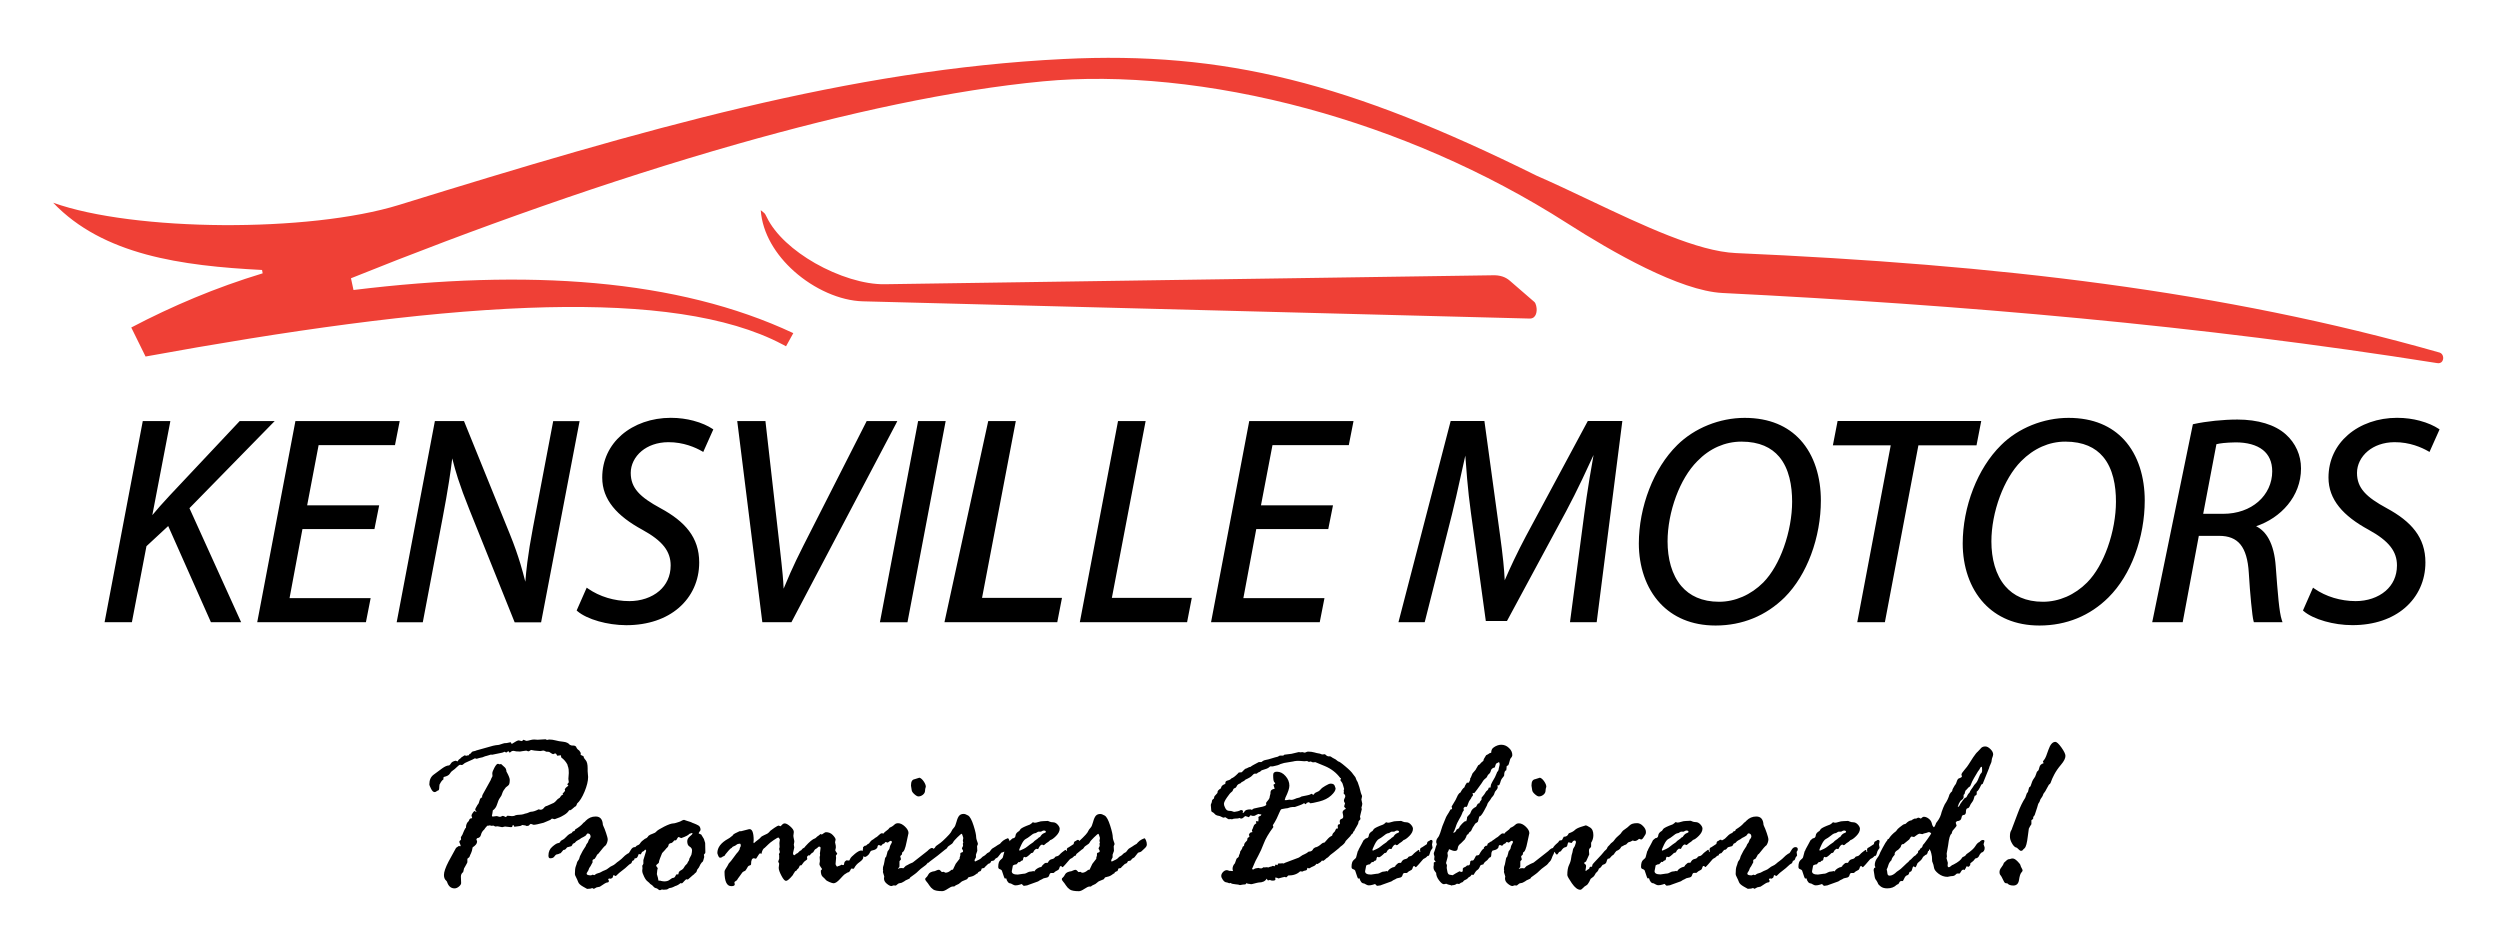
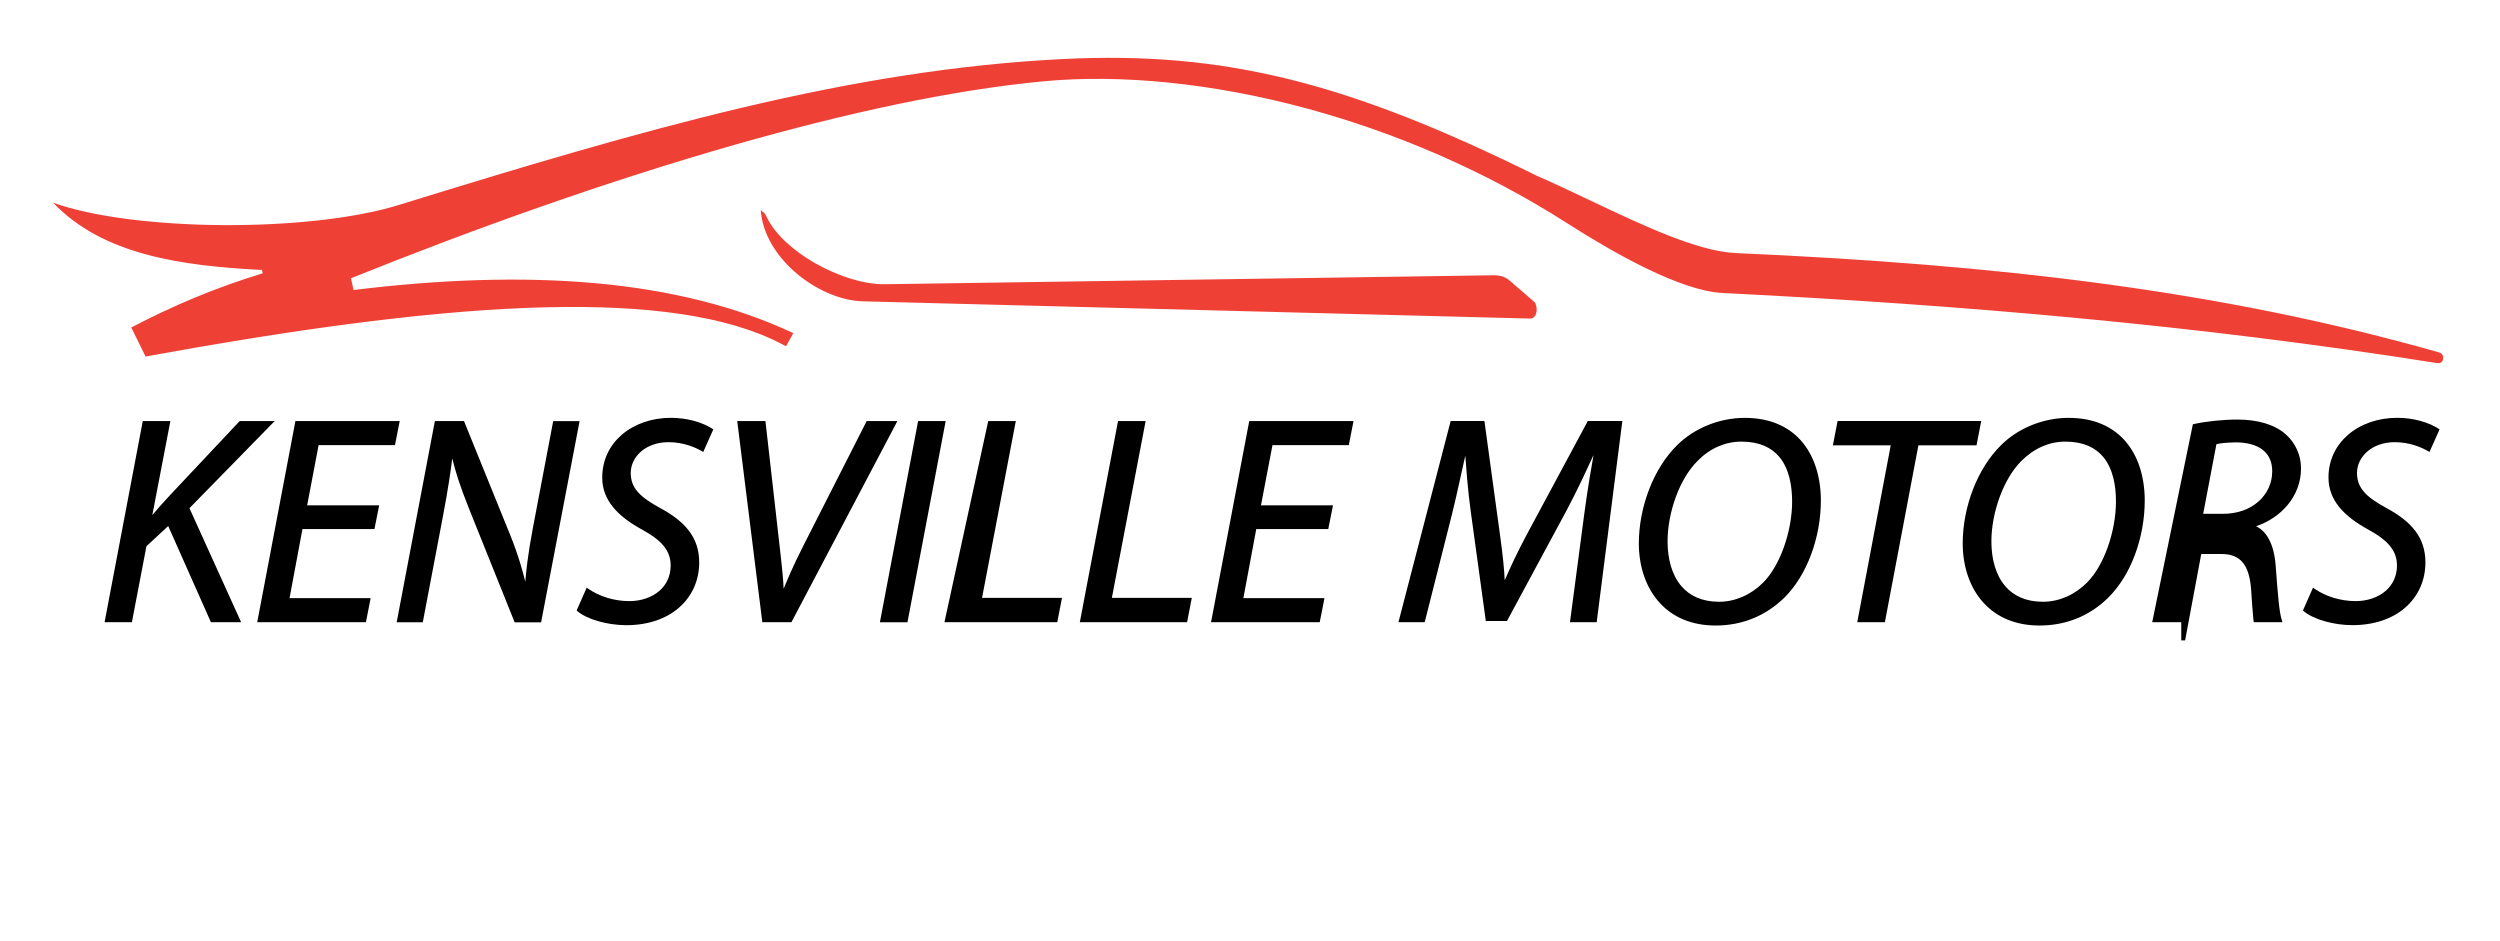
<svg xmlns="http://www.w3.org/2000/svg" version="1.1" id="Layer_1" x="0px" y="0px" viewBox="0 0 536.71 202" style="enable-background:new 0 0 536.71 202;" xml:space="preserve">
  <style type="text/css">
	.st0{fill-rule:evenodd;clip-rule:evenodd;fill:#EF4036;}
</style>
  <g>
    <path class="st0" d="M170.31,71.52l-1.56,2.82l0,0l-0.01,0c-0.18-0.1-0.37-0.2-0.55-0.3L168.11,74c-0.36-0.19-0.73-0.38-1.1-0.56   l-0.15-0.08c-0.37-0.18-0.74-0.36-1.11-0.53l-0.11-0.05c-12.48-5.7-30.5-7.52-52.3-6.69c-23.67,0.9-51.8,4.92-82.09,10.45l0,0l0,0   l-3.07-6.23l0,0l0,0c4.39-2.31,8.93-4.45,13.62-6.4c4.69-1.95,9.55-3.7,14.59-5.23l-0.13-0.72c-8.66-0.44-17.2-1.25-24.91-3.34   c-7.71-2.1-14.59-5.49-19.92-11.08l0.01-0.01c8.57,3.08,22.37,4.71,36.45,4.8c13.89,0.08,28.07-1.33,37.79-4.34   c26.36-8.16,50.56-15.42,73.89-20.93c23.33-5.51,45.8-9.26,68.71-10.39c17.34-0.86,32.68,0.42,48.71,4.4   c16.03,3.98,32.75,10.68,52.88,20.64c3.73,1.63,7.6,3.46,11.49,5.31c11.48,5.44,23.11,10.95,31.3,11.31   c28.14,1.24,54.24,3.25,79.15,6.62c24.91,3.37,48.62,8.1,71.97,14.75l0,0c0.42,0.15,0.66,0.53,0.72,0.93   c0.03,0.18,0.02,0.36-0.02,0.53c-0.04,0.17-0.12,0.34-0.22,0.47c-0.22,0.26-0.57,0.42-1.06,0.32c-25.72-4.08-51.14-7.19-76.6-9.61   c-25.46-2.42-50.95-4.15-76.81-5.44c-4.58-0.23-10.51-2.44-16.49-5.35c-5.98-2.91-12.01-6.53-16.78-9.58   c-17.83-11.41-37.14-19.57-55.89-24.66c-20.42-5.53-40.18-7.41-56.67-5.85c-19.55,1.85-42.2,6.79-65.66,13.46   c-27.75,7.89-56.65,18.23-82.95,28.82l0.54,2.52c18.71-2.29,36.11-2.89,51.93-1.46C143.63,62.23,157.89,65.69,170.31,71.52   L170.31,71.52L170.31,71.52z M329.9,66.58c-0.01,0.3-0.06,0.6-0.16,0.87c-0.1,0.27-0.25,0.5-0.45,0.66   c-0.23,0.18-0.52,0.29-0.9,0.28l-143.15-3.7c-4.89-0.13-10.47-2.62-14.78-6.47c-3.92-3.5-6.79-8.12-7.14-13.09l0-0.01l0.01,0.01   l0.7,0.57c0.11,0.09,0.21,0.21,0.29,0.36c0.09,0.15,0.18,0.33,0.27,0.52c1.8,3.77,5.79,7.29,10.39,9.92   c4.93,2.81,10.56,4.59,14.93,4.52l130.43-1.92c0.85-0.04,1.57,0.06,2.2,0.26c0.62,0.2,1.15,0.52,1.6,0.91l5.28,4.57   C329.77,65.19,329.92,66.1,329.9,66.58z" />
-     <path d="M412.11,182.47l0.17-0.32c0.27-0.1,0.46-0.34,0.53-0.74c0.13-0.1,0.46-0.52,0.99-1.27c0.54-0.75,0.8-1.17,0.8-1.24   c-0.17-0.18-0.35-0.26-0.55-0.26c-0.03,0-0.13,0.03-0.3,0.1c-0.16,0.07-0.32,0.11-0.5,0.14c-0.17,0.03-0.35,0.1-0.54,0.2l-0.6-0.1   c-0.18,0-0.58,0.23-1.19,0.71l-0.55-0.1c-0.1,0-0.26,0.22-0.49,0.63l-1.23,1h-0.15c-0.22,0-0.37,0.21-0.45,0.62   c-0.28,0.36-0.53,0.61-0.78,0.74c-0.24,0.14-0.41,0.34-0.51,0.6v0.32c-0.45,0.5-0.68,0.89-0.68,1.15   c-0.34,0.33-0.56,0.68-0.67,1.05c-0.1,0.38-0.22,0.69-0.37,0.95c0.07,0.23,0.12,0.51,0.15,0.84c0.03,0.34,0.19,0.5,0.48,0.5   c0.47,0,0.98-0.28,1.55-0.85c0.03-0.03,0.17-0.13,0.41-0.28c0.24-0.14,0.58-0.43,1.01-0.86c0.42-0.43,0.66-0.66,0.71-0.68   c0.16-0.16,0.26-0.24,0.29-0.24l0.19-0.2c0-0.06,0.07-0.13,0.21-0.22c0.14-0.08,0.32-0.25,0.54-0.5c0.23-0.25,0.4-0.4,0.52-0.45   c0.12-0.05,0.21-0.12,0.26-0.21c0.05-0.09,0.12-0.18,0.24-0.26c0.12-0.08,0.17-0.17,0.17-0.27l0.04-0.29L412.11,182.47z    M420.53,172.54l-0.24,0.71c0.21-0.03,0.4-0.25,0.55-0.66c0.49-0.7,0.82-1.14,0.99-1.3c0.21,0,0.37-0.13,0.47-0.41   c0.11-0.27,0.3-0.53,0.57-0.79c0-0.11,0.12-0.33,0.36-0.66c0.24-0.33,0.41-0.56,0.47-0.69c0.07-0.14,0.22-0.33,0.44-0.55   c0.23-0.23,0.45-0.62,0.65-1.18c0.21-0.55,0.38-0.89,0.52-1c0.15-0.12,0.22-0.34,0.22-0.68c0-0.48-0.03-0.71-0.1-0.71   c-0.15,0-0.26,0.09-0.33,0.28c-0.07,0.18-0.23,0.43-0.47,0.72l-0.83,1.4c-0.32,0.55-0.53,0.99-0.64,1.32   c-0.11,0.33-0.22,0.52-0.36,0.58c-0.14,0.06-0.31,0.22-0.5,0.48l-0.34,0.34c-0.08,0.2-0.15,0.43-0.2,0.71l-0.21,0.2v0.46   c0,0.22-0.12,0.41-0.36,0.58c-0.24,0.18-0.36,0.28-0.36,0.33L420.53,172.54z M393.77,178.93l-0.29,0.15   c-0.07,0.03-0.26,0.18-0.57,0.43c-0.31,0.25-0.62,0.46-0.92,0.61c-0.31,0.16-0.61,0.56-0.93,1.22c-0.31,0.65-0.47,1.03-0.47,1.12   c0,0.1,0.05,0.15,0.15,0.15l0.82-0.37c0.31-0.15,0.6-0.33,0.86-0.56c0.27-0.23,0.65-0.51,1.16-0.84l0.19-0.19   c0.03-0.07,0.18-0.18,0.45-0.36c0.26-0.17,0.46-0.34,0.6-0.5l0.24-0.1c0.27-0.44,0.55-0.71,0.83-0.81   c0.28-0.09,0.43-0.19,0.43-0.29c0-0.19-0.16-0.29-0.46-0.29c-0.13,0-0.32,0.08-0.58,0.24h-0.56c-0.07,0-0.24,0.1-0.53,0.29   L393.77,178.93z M388.68,180.4l0.5-0.42c0.39-0.02,0.6-0.23,0.63-0.61c0.03-0.38,0.3-0.7,0.8-0.98l0.29-0.42   c0.25-0.24,0.91-0.56,1.99-0.95c0.27-0.17,0.46-0.31,0.55-0.44c0.03-0.03,0.07-0.05,0.1-0.05l0.39,0.1c0.21,0,0.48-0.06,0.81-0.17   c0.33-0.11,0.65-0.17,0.96-0.17l1.02-0.05c0.07,0,0.2,0.05,0.41,0.15c0.2,0.09,0.45,0.14,0.74,0.14c0.35,0,0.68,0.17,0.98,0.49   c0.3,0.33,0.45,0.63,0.45,0.9c0,0.51-0.26,1.02-0.78,1.55c-0.52,0.52-0.93,0.81-1.24,0.88c-0.27,0.28-0.49,0.45-0.64,0.53   c-0.14,0.07-0.29,0.19-0.45,0.34c-0.16,0.16-0.28,0.23-0.38,0.23c-0.06,0-0.11-0.02-0.14-0.06c-0.03-0.04-0.08-0.07-0.15-0.07   c-0.26,0-0.55,0.33-0.85,0.96l-0.44-0.05c-0.27,0.18-0.45,0.38-0.53,0.59c-0.08,0.22-0.26,0.32-0.51,0.32   c-0.6,0.61-1.01,0.91-1.21,0.91c-0.03,0-0.15-0.03-0.34-0.1c-0.13,0.16-0.2,0.33-0.2,0.51c0,0.2-0.13,0.32-0.39,0.34l-0.31,0.3   l-0.25-0.05l-0.48,0.51c-0.25,0-0.5,0.08-0.76,0.25c-0.03,0.19-0.07,0.44-0.14,0.74c-0.06,0.3-0.1,0.47-0.1,0.5   c0,0.48,0.43,0.71,1.28,0.71l1.17-0.17c0.31,0,0.6-0.08,0.86-0.25c0.27-0.16,0.55-0.24,0.86-0.24c0.1,0,0.25-0.03,0.44-0.1   l0.24,0.1c0.12-0.24,0.32-0.46,0.64-0.66c0.31-0.19,0.55-0.29,0.73-0.29l0.24-0.14c0.07-0.2,0.16-0.32,0.29-0.39l0.19-0.18   c0.13-0.13,0.26-0.19,0.37-0.19h0.34l0.1-0.05c0.2-0.42,0.46-0.67,0.81-0.74c0.35-0.07,0.57-0.19,0.66-0.35   c0.08-0.17,0.24-0.26,0.47-0.29c0.22-0.03,0.41-0.14,0.57-0.33c0.15-0.18,0.34-0.36,0.56-0.53c0.23-0.16,0.39-0.28,0.48-0.36   c0.08-0.08,0.17-0.13,0.22-0.13c0.1,0,0.15,0.08,0.15,0.22c0,0.15,0.03,0.23,0.1,0.23c0.07,0,0.1-0.03,0.1-0.1   c0-0.07-0.02-0.15-0.05-0.24v-0.17c0-0.24,0.12-0.4,0.39-0.48l1.08-0.71c0.03-0.34,0.13-0.54,0.28-0.59   c0.16-0.06,0.27-0.13,0.35-0.2c0.08-0.08,0.17-0.11,0.27-0.11c0.21,0,0.31,0.13,0.31,0.37l-0.12,0.63l0.12,0.66   c0,0.1-0.08,0.23-0.23,0.4c-0.15,0.18-0.27,0.43-0.35,0.79c-0.08,0.35-0.19,0.54-0.31,0.57h-0.15c-0.29,0.32-0.52,0.49-0.69,0.55   c-0.17,0.06-0.31,0.16-0.41,0.31l-0.82,0.95c-0.16,0.16-0.3,0.31-0.41,0.44c-0.11,0.13-0.2,0.19-0.27,0.19l-0.19-0.19   c0-0.03-0.03-0.05-0.1-0.05c-0.17,0-0.27,0.09-0.31,0.29c-0.04,0.19-0.12,0.37-0.25,0.51c-0.49,0.23-0.8,0.44-0.94,0.63l-0.15,0.05   h-0.44c-0.21,0-0.36,0.16-0.43,0.48c-0.08,0.32-0.31,0.5-0.7,0.55c-0.38,0.05-0.64,0.15-0.81,0.29c-0.03,0.03-0.11,0.07-0.21,0.1   c-0.12,0.03-0.34,0.16-0.68,0.39l-2.03,0.73c-0.16,0.08-0.26,0.12-0.31,0.12l-0.68,0.1c-0.1,0-0.19-0.07-0.29-0.2   c-0.1-0.13-0.17-0.19-0.19-0.19l-0.44,0.14c-0.32,0.1-0.63,0.15-0.92,0.15c-0.17,0-0.34-0.06-0.54-0.17   c-0.19-0.11-0.35-0.19-0.45-0.24c-0.47,0-0.8-0.37-0.99-1.1l-0.29,0.05c-0.07,0-0.28-0.58-0.65-1.74c-0.1-0.14-0.26-0.23-0.46-0.29   c-0.21-0.06-0.32-0.22-0.32-0.48c0-0.73,0.16-1.23,0.47-1.48c0.31-0.25,0.49-0.44,0.52-0.58l0.34-1.27   c0.07-0.05,0.15-0.22,0.24-0.49l0.56-1.03C388.31,181.14,388.45,180.86,388.68,180.4z M359.95,178.93l-0.29,0.15   c-0.07,0.03-0.26,0.18-0.57,0.43c-0.31,0.25-0.62,0.46-0.92,0.61c-0.31,0.16-0.61,0.56-0.93,1.22c-0.31,0.65-0.47,1.03-0.47,1.12   c0,0.1,0.05,0.15,0.15,0.15l0.82-0.37c0.31-0.15,0.6-0.33,0.86-0.56c0.27-0.23,0.65-0.51,1.16-0.84l0.19-0.19   c0.03-0.07,0.18-0.18,0.45-0.36c0.27-0.17,0.46-0.34,0.6-0.5l0.24-0.1c0.27-0.44,0.55-0.71,0.83-0.81   c0.28-0.09,0.43-0.19,0.43-0.29c0-0.19-0.16-0.29-0.46-0.29c-0.13,0-0.32,0.08-0.58,0.24h-0.56c-0.07,0-0.24,0.1-0.53,0.29   L359.95,178.93z M312.73,178.08l0.5-0.29c0.07-0.27,0.28-0.58,0.64-0.94c0.35-0.37,0.6-0.55,0.74-0.55h0.2   c0-0.12,0.03-0.23,0.08-0.34c0.04-0.12,0.06-0.27,0.06-0.47c0-0.09,0.22-0.37,0.66-0.8l0.19-0.44c0.15-0.43,0.51-0.78,1.09-1.05   c0.22-0.47,0.4-0.71,0.5-0.71l0.2-0.04c0.07-0.25,0.19-0.47,0.39-0.66l0.09-0.15v-0.39c0-0.03,0.12-0.17,0.33-0.4   c0.21-0.23,0.37-0.46,0.47-0.66c0.1-0.21,0.23-0.37,0.4-0.48c0.17-0.12,0.29-0.32,0.35-0.61l0.39-0.05c0-0.22,0.02-0.35,0.05-0.42   l0.05-0.24c0.07-0.2,0.35-0.71,0.84-1.55l0.39-0.9c0-0.1,0.07-0.22,0.21-0.35c0.13-0.14,0.21-0.34,0.21-0.6l0.19-0.81   c0-0.38-0.07-0.56-0.19-0.56c-0.17,0.12-0.31,0.19-0.45,0.24c-0.13,0.05-0.26,0.34-0.4,0.89c-0.48,0.11-0.76,0.34-0.84,0.69   c-0.07,0.35-0.27,0.65-0.6,0.89l-0.17,0.29c-0.03,0.18-0.19,0.37-0.46,0.56c-0.27,0.2-0.53,0.54-0.78,1   c-0.8,1.13-1.25,1.73-1.33,1.81l-0.24,0.29l-0.36-0.05c0.06,0.26,0.1,0.41,0.1,0.44c0,0.1-0.05,0.19-0.15,0.28   c-0.1,0.08-0.17,0.19-0.21,0.33c-0.05,0.13-0.15,0.29-0.29,0.45c-0.15,0.17-0.28,0.45-0.41,0.84c-0.11,0.38-0.23,0.6-0.32,0.67   l-0.34-0.05c-0.21,0.13-0.31,0.27-0.31,0.39l0.06,0.34c0,0.07-0.04,0.14-0.13,0.23c-0.08,0.09-0.17,0.27-0.25,0.53   c-0.08,0.26-0.29,0.65-0.61,1.19c-0.32,0.53-0.58,1.09-0.76,1.69c-0.18,0.59-0.36,0.97-0.54,1.14c0.03,0.03,0.08,0.05,0.15,0.05   C312.34,178.74,312.53,178.52,312.73,178.08z M297.81,178.93l-0.29,0.15c-0.07,0.03-0.26,0.18-0.57,0.43   c-0.31,0.25-0.62,0.46-0.92,0.61c-0.3,0.16-0.61,0.56-0.93,1.22c-0.31,0.65-0.47,1.03-0.47,1.12c0,0.1,0.05,0.15,0.15,0.15   l0.82-0.37c0.31-0.15,0.59-0.33,0.86-0.56c0.27-0.23,0.65-0.51,1.16-0.84l0.19-0.19c0.03-0.07,0.18-0.18,0.44-0.36   c0.27-0.17,0.46-0.34,0.6-0.5l0.24-0.1c0.27-0.44,0.55-0.71,0.84-0.81c0.28-0.09,0.43-0.19,0.43-0.29c0-0.19-0.16-0.29-0.46-0.29   c-0.13,0-0.32,0.08-0.58,0.24h-0.56c-0.07,0-0.24,0.1-0.53,0.29L297.81,178.93z M292.73,180.4l0.5-0.42   c0.39-0.02,0.6-0.23,0.63-0.61c0.03-0.38,0.3-0.7,0.8-0.98l0.29-0.42c0.25-0.24,0.91-0.56,1.99-0.95c0.27-0.17,0.46-0.31,0.55-0.44   c0.03-0.03,0.07-0.05,0.1-0.05l0.39,0.1c0.21,0,0.48-0.06,0.81-0.17c0.33-0.11,0.65-0.17,0.96-0.17l1.02-0.05   c0.06,0,0.2,0.05,0.4,0.15c0.2,0.09,0.45,0.14,0.74,0.14c0.36,0,0.69,0.17,0.98,0.49c0.3,0.33,0.45,0.63,0.45,0.9   c0,0.51-0.25,1.02-0.77,1.55c-0.52,0.52-0.94,0.81-1.24,0.88c-0.27,0.28-0.49,0.45-0.64,0.53c-0.14,0.07-0.29,0.19-0.45,0.34   c-0.16,0.16-0.28,0.23-0.38,0.23c-0.06,0-0.11-0.02-0.14-0.06c-0.03-0.04-0.08-0.07-0.15-0.07c-0.26,0-0.55,0.33-0.85,0.96   l-0.44-0.05c-0.27,0.18-0.45,0.38-0.53,0.59c-0.08,0.22-0.26,0.32-0.51,0.32c-0.6,0.61-1.01,0.91-1.21,0.91   c-0.03,0-0.15-0.03-0.34-0.1c-0.13,0.16-0.2,0.33-0.2,0.51c0,0.2-0.13,0.32-0.39,0.34l-0.31,0.3l-0.25-0.05l-0.48,0.51   c-0.25,0-0.5,0.08-0.76,0.25c-0.03,0.19-0.07,0.44-0.14,0.74c-0.07,0.3-0.1,0.47-0.1,0.5c0,0.48,0.43,0.71,1.28,0.71l1.17-0.17   c0.31,0,0.6-0.08,0.86-0.25c0.26-0.16,0.55-0.24,0.86-0.24c0.1,0,0.25-0.03,0.44-0.1l0.24,0.1c0.12-0.24,0.32-0.46,0.64-0.66   c0.31-0.19,0.54-0.29,0.73-0.29l0.24-0.14c0.07-0.2,0.16-0.32,0.29-0.39l0.19-0.18c0.13-0.13,0.26-0.19,0.36-0.19h0.34l0.1-0.05   c0.2-0.42,0.46-0.67,0.81-0.74c0.35-0.07,0.57-0.19,0.66-0.35c0.08-0.17,0.24-0.26,0.47-0.29c0.22-0.03,0.41-0.14,0.57-0.33   c0.15-0.18,0.34-0.36,0.56-0.53c0.23-0.16,0.39-0.28,0.48-0.36c0.08-0.08,0.16-0.13,0.22-0.13c0.1,0,0.15,0.08,0.15,0.22   c0,0.15,0.03,0.23,0.1,0.23c0.07,0,0.1-0.03,0.1-0.1c0-0.07-0.02-0.15-0.05-0.24v-0.17c0-0.24,0.12-0.4,0.39-0.48l1.08-0.71   c0.03-0.34,0.13-0.54,0.28-0.59c0.16-0.06,0.27-0.13,0.35-0.2c0.07-0.08,0.17-0.11,0.27-0.11c0.21,0,0.31,0.13,0.31,0.37   l-0.12,0.63l0.12,0.66c0,0.1-0.08,0.23-0.23,0.4c-0.15,0.18-0.26,0.43-0.35,0.79c-0.08,0.35-0.19,0.54-0.31,0.57h-0.15   c-0.29,0.32-0.52,0.49-0.69,0.55c-0.17,0.06-0.31,0.16-0.41,0.31l-0.82,0.95c-0.16,0.16-0.3,0.31-0.41,0.44   c-0.11,0.13-0.2,0.19-0.27,0.19l-0.19-0.19c0-0.03-0.03-0.05-0.1-0.05c-0.17,0-0.26,0.09-0.31,0.29c-0.04,0.19-0.12,0.37-0.25,0.51   c-0.49,0.23-0.8,0.44-0.94,0.63l-0.15,0.05h-0.44c-0.21,0-0.35,0.16-0.43,0.48c-0.08,0.32-0.31,0.5-0.69,0.55   c-0.38,0.05-0.64,0.15-0.81,0.29c-0.03,0.03-0.11,0.07-0.21,0.1c-0.12,0.03-0.34,0.16-0.68,0.39l-2.03,0.73   c-0.16,0.08-0.27,0.12-0.31,0.12l-0.68,0.1c-0.1,0-0.19-0.07-0.29-0.2c-0.1-0.13-0.16-0.19-0.19-0.19l-0.44,0.14   c-0.32,0.1-0.63,0.15-0.92,0.15c-0.17,0-0.34-0.06-0.54-0.17c-0.19-0.11-0.35-0.19-0.45-0.24c-0.47,0-0.8-0.37-0.99-1.1l-0.29,0.05   c-0.07,0-0.28-0.58-0.65-1.74c-0.1-0.14-0.26-0.23-0.46-0.29c-0.21-0.06-0.31-0.22-0.31-0.48c0-0.73,0.16-1.23,0.47-1.48   c0.31-0.25,0.49-0.44,0.52-0.58l0.34-1.27c0.07-0.05,0.15-0.22,0.24-0.49l0.56-1.03C292.36,181.14,292.5,180.86,292.73,180.4z    M266.36,173.91h0.1c0.26,0,0.39,0.11,0.39,0.32c0,0.07-0.03,0.15-0.1,0.24c0.07,0.03,0.12,0.05,0.15,0.05   c0.06,0,0.17-0.13,0.34-0.38c0.16-0.25,0.58-0.38,1.26-0.38c0.03,0,0.07,0.02,0.12,0.05c0.04,0.03,0.08,0.05,0.12,0.05   c0.03,0,0.11-0.05,0.22-0.14c0.11-0.1,0.2-0.15,0.26-0.15l1.09-0.24c1.03-0.17,1.54-0.37,1.54-0.61l-0.05-0.34   c0.07-0.13,0.22-0.33,0.45-0.6c0.23-0.27,0.35-0.55,0.35-0.84l0.15-0.56v-0.25c0-0.43,0.3-0.71,0.89-0.8v-0.05l-0.24-0.76l0.04-0.1   c0.23-0.11,0.34-0.19,0.34-0.24c0-0.03-0.07-0.13-0.23-0.3c-0.15-0.18-0.22-0.68-0.22-1.5c0-0.48,0.27-0.71,0.79-0.71   c0.7,0,1.32,0.31,1.86,0.93c0.55,0.62,0.83,1.31,0.83,2.07c0,0.58-0.29,1.43-0.85,2.57l-0.15,0.53h0.39l0.61-0.1l0.43,0.05   c0.21,0,0.45-0.07,0.73-0.19c0.27-0.13,0.53-0.22,0.76-0.25c0.23-0.03,0.46-0.13,0.69-0.29c0.46-0.11,0.87-0.19,1.19-0.24   c0.33-0.05,0.64-0.15,0.93-0.32h0.13c0.02,0,0.09,0.07,0.19,0.19h0.05c0.03,0,0.07-0.01,0.14-0.04c0.1-0.23,0.31-0.41,0.64-0.53   c0.33-0.13,0.54-0.25,0.64-0.38l0.41-0.43c0-0.03,0.26-0.21,0.78-0.53c0.52-0.32,0.91-0.48,1.17-0.48c0.5,0,0.8,0.19,0.89,0.58   l0.15,0.42v0.05c0,0.41-0.32,0.91-0.96,1.5c-0.64,0.59-1.48,1.01-2.53,1.28c-1.04,0.26-1.68,0.39-1.91,0.39   c-0.09,0-0.19-0.08-0.29-0.25l-0.5,0.15l-0.15,0.24c0,0.03-0.03,0.05-0.09,0.05l-0.3-0.19h-0.09c-0.17,0.14-0.46,0.29-0.91,0.44   c-0.45,0.14-0.78,0.27-1.02,0.36h-0.49c-0.26,0-0.61,0.08-1.06,0.25l-0.44,0.05c-0.56,0.09-0.88,0.16-0.94,0.19   c-0.07,0.03-0.19,0.25-0.37,0.66l-0.6,1.34c-0.08,0.19-0.22,0.45-0.41,0.76l-0.37,0.59c-0.03,0-0.05,0.02-0.05,0.05l0.12,0.37v0.05   c-1,1.34-1.69,2.52-2.06,3.52c-0.37,0.99-0.78,1.9-1.22,2.7c-0.44,0.81-0.72,1.36-0.83,1.68c-0.12,0.31-0.22,0.55-0.31,0.73   c-0.1,0.18-0.15,0.28-0.15,0.32c0,0.08,0.05,0.13,0.15,0.13h0.19c0.17-0.15,0.35-0.23,0.53-0.24c0.18-0.02,0.36-0.04,0.56-0.08   l0.26,0.1h0.39c0.02,0,0.16-0.08,0.41-0.25l0.19,0.05l0.44-0.05l0.41,0.05c0.03,0,0.08-0.03,0.17-0.08   c0.08-0.04,0.19-0.08,0.31-0.09c0.13-0.02,0.23-0.05,0.29-0.1c0.07-0.05,0.12-0.07,0.15-0.07l0.21,0.05   c0.03,0.03,0.07,0.05,0.1,0.05c0.1,0,0.2-0.13,0.29-0.39l0.44,0.15c0-0.25,0.08-0.37,0.21-0.37c0.45,0,0.71-0.02,0.78-0.05   l0.26,0.05h0.05c0.04,0,0.13-0.05,0.29-0.15l2.65-1c0.19-0.03,0.55-0.24,1.09-0.64l0.48-0.22c0.34-0.17,0.56-0.29,0.65-0.39   c0.1-0.1,0.18-0.15,0.25-0.15c0.46,0,0.78-0.2,0.94-0.61c0.06-0.03,0.19-0.13,0.39-0.29l0.24-0.05c0.24-0.07,0.51-0.21,0.8-0.44   l0.45-0.37c0.1-0.09,0.28-0.16,0.54-0.19c0.6-0.73,1.03-1.16,1.28-1.29l0.36-0.2c0.03-0.28,0.15-0.49,0.34-0.66   c0.19-0.16,0.32-0.34,0.37-0.54c0.06-0.21,0.15-0.31,0.28-0.31h0.15c0.06,0,0.09-0.03,0.09-0.1l-0.04-0.43   c0-0.28,0.16-0.42,0.48-0.42v-0.15l-0.05-0.39v-0.04c0-0.28,0.12-0.46,0.38-0.54c0.25-0.08,0.37-0.23,0.37-0.46   c0-0.18-0.02-0.37-0.07-0.57c-0.05-0.19-0.07-0.31-0.07-0.34c0-0.31,0.21-0.56,0.65-0.76l0.04-0.09c0-0.03-0.06-0.1-0.18-0.2   c-0.12-0.09-0.17-0.19-0.17-0.29c0-0.05,0.02-0.15,0.09-0.32c0.07-0.16,0.1-0.26,0.1-0.29c0-0.03-0.04-0.12-0.12-0.24   c-0.08-0.13-0.12-0.26-0.12-0.37c0-0.13,0.05-0.29,0.14-0.49c0.1-0.19,0.15-0.33,0.15-0.39c0-0.14-0.02-0.27-0.05-0.36   c-0.19-0.1-0.29-0.22-0.29-0.35v-0.09l0.05-0.2l-0.05-0.32l0.1-0.29c-0.1-0.29-0.18-0.59-0.25-0.87c-0.06-0.28-0.17-0.51-0.32-0.68   c-0.16-0.17-0.23-0.28-0.23-0.35v-0.05l0.12-0.34c0-0.03-0.06-0.07-0.17-0.1c-0.82-1.1-1.91-1.95-3.26-2.52   c-1.36-0.58-2.05-0.86-2.08-0.86l-0.53,0.05c-0.27-0.12-0.43-0.19-0.46-0.19l-0.24,0.05c-0.03,0.03-0.06,0.04-0.1,0.04   c-0.06,0-0.21-0.06-0.43-0.19l-0.61,0.05l-0.6-0.05c-0.75-0.07-1.36-0.03-1.81,0.1l-1.93,0.32c-0.07,0-0.33,0.08-0.8,0.24   c-0.26,0.17-0.78,0.33-1.6,0.49h-0.58c-0.03,0-0.13,0.08-0.29,0.24c-0.17,0.16-0.68,0.37-1.55,0.61c-0.22,0.23-0.41,0.36-0.57,0.4   c-0.15,0.04-0.26,0.1-0.32,0.18c-0.07,0.08-0.13,0.13-0.2,0.13h-0.34c-0.17,0-0.37,0.13-0.58,0.39c-0.21,0.26-0.69,0.56-1.46,0.9   l-0.26,0.24l-0.49,0.27c-0.09,0.03-0.17,0.1-0.24,0.2l-0.1,0.09c-0.4,0.12-0.66,0.31-0.77,0.57c-0.11,0.26-0.26,0.41-0.45,0.46   c-0.18,0.05-0.3,0.18-0.35,0.37c-0.05,0.2-0.17,0.36-0.37,0.49c-0.19,0.12-0.51,0.51-0.94,1.14c-0.44,0.63-0.65,1.09-0.65,1.38   c0,0.22,0.09,0.52,0.29,0.9c0.19,0.39,0.47,0.59,0.84,0.59c0.31,0,0.54,0.03,0.7,0.11c0.17,0.08,0.31,0.11,0.44,0.11   C265.58,174.23,266.02,174.12,266.36,173.91z M260.58,171.48l0.15-0.54l0.6-0.66c0.03-0.03,0.05-0.07,0.05-0.1v-0.14   c0-0.24,0.25-0.52,0.74-0.81c0.03-0.41,0.31-0.71,0.83-0.9l0.12-0.1v-0.19c0-0.25,0.17-0.41,0.52-0.49   c0.35-0.08,0.61-0.23,0.81-0.47c0.29-0.06,0.75-0.41,1.38-1.05c0.07-0.13,0.14-0.19,0.24-0.19l0.56-0.05   c0.46-0.5,0.76-0.77,0.89-0.79c0.13-0.02,0.27-0.07,0.41-0.17c0.15-0.1,0.36-0.17,0.63-0.22c0.08-0.12,0.65-0.45,1.72-1h0.51   c0.07,0,0.17-0.07,0.32-0.2c0.16-0.13,0.39-0.22,0.7-0.27c0.31-0.05,0.74-0.16,1.26-0.33c0.52-0.17,0.95-0.28,1.27-0.35l0.45-0.24   h0.75l0.24-0.2l1.53-0.19l1.55-0.37l0.44,0.05l0.31-0.05l0.53,0.12c0.06,0,0.17-0.03,0.33-0.11c0.15-0.08,0.29-0.11,0.42-0.11   c0.49,0,0.93,0.06,1.32,0.17c0.4,0.12,0.7,0.18,0.91,0.21c0.21,0.02,0.38,0.08,0.5,0.13c0.13,0.07,0.22,0.1,0.25,0.1l0.63-0.05   c0.03,0,0.1,0.06,0.21,0.18c0.1,0.12,0.25,0.2,0.45,0.27h0.44c0.03,0.03,0.07,0.05,0.14,0.05c0.2,0.16,0.55,0.37,1.04,0.61   c0.35,0.28,0.54,0.43,0.56,0.44c0.12-0.05,0.63,0.29,1.5,1.03c0.88,0.73,1.43,1.29,1.68,1.69l0.51,0.66l0.25,0.64l0.24,0.42   c0.26,0.67,0.49,1.45,0.7,2.35l0.19,0.49c0.03,0.02,0.05,0.1,0.05,0.22l-0.14,0.68l0.19,0.9c0,0.2-0.07,0.48-0.19,0.86   c0.06,0.16,0.09,0.26,0.09,0.29c0,0.03-0.07,0.29-0.19,0.77c-0.13,0.48-0.2,0.76-0.2,0.84l0.1,0.49c0,0.07-0.07,0.17-0.21,0.3   c-0.13,0.14-0.21,0.24-0.21,0.31c0,0.21-0.06,0.42-0.17,0.61c-0.12,0.2-0.19,0.33-0.22,0.39l-0.4,0.68   c-0.07,0.24-0.15,0.38-0.25,0.42c-0.1,0.03-0.14,0.14-0.14,0.34c-0.03,0.03-0.15,0.12-0.34,0.29l-0.25,0.37l-0.99,1.05   c-0.1,0.36-0.48,0.77-1.16,1.24l-0.29,0.29c-0.87,0.72-1.41,1.14-1.6,1.27c-0.2,0.13-0.35,0.28-0.49,0.44   c-0.13,0.17-0.34,0.33-0.63,0.49c-0.05,0.08-0.25,0.25-0.6,0.51l-0.34-0.05c-0.12,0.2-0.26,0.33-0.41,0.42   c-0.17,0.08-0.28,0.16-0.36,0.23c-0.08,0.06-0.14,0.09-0.17,0.09s-0.1-0.02-0.22-0.05c-0.17,0.25-0.38,0.43-0.67,0.54   c-0.28,0.11-0.5,0.22-0.64,0.32c-0.15,0.1-0.24,0.14-0.27,0.14l-0.38-0.14c0,0.36-0.13,0.55-0.39,0.58   c-0.27,0.03-0.48,0.11-0.65,0.23l-0.51-0.05c-0.6,0.6-1.46,0.9-2.57,0.9c-0.21,0.26-0.35,0.39-0.41,0.39l-0.43-0.1   c-0.13,0.07-0.25,0.1-0.34,0.1c-0.08,0-0.38,0.08-0.9,0.24c-0.19-0.13-0.43-0.19-0.7-0.19l0.05,0.41c0,0.17-0.22,0.25-0.65,0.25   c-0.17,0-0.34-0.05-0.54-0.15c-0.19,0.07-0.31,0.1-0.36,0.1c-0.09,0-0.17-0.06-0.21-0.18c-0.05-0.13-0.09-0.18-0.12-0.18   c-0.32,0.54-0.88,0.81-1.69,0.81c-0.08,0-0.54,0.1-1.38,0.32l-0.29,0.05c-0.06,0-0.13-0.02-0.19-0.05l-0.41-0.05   c-0.07,0-0.2-0.04-0.39-0.13c-0.1,0.18-0.18,0.27-0.25,0.27c-0.31,0-0.69,0.05-1.13,0.15c-0.15-0.08-0.48-0.14-1.01-0.18   c-0.52-0.04-0.85-0.13-0.98-0.28h-0.04c-0.03,0-0.09,0.02-0.17,0.05h-0.1c-0.06,0-0.14-0.02-0.24-0.08   c-0.1-0.05-0.26-0.08-0.47-0.12c-0.22-0.03-0.44-0.21-0.67-0.53c-0.22-0.32-0.34-0.59-0.34-0.82c0-0.31,0.13-0.59,0.39-0.86   c0.25-0.26,0.53-0.39,0.8-0.39c0.13,0,0.31,0.05,0.53,0.15h0.27l0.38,0.05l0.15-0.05c-0.07-0.23-0.1-0.35-0.1-0.37   c0-0.49,0.17-0.9,0.51-1.25l0.34-0.95c0.03-0.07,0.13-0.16,0.29-0.27c0.17-0.12,0.24-0.27,0.24-0.47l0.22-0.51l0.05-0.34l0.24-0.34   c0.13-0.18,0.21-0.35,0.24-0.52c0.03-0.16,0.15-0.28,0.34-0.34c0-0.34,0.12-0.62,0.35-0.83c0.23-0.21,0.35-0.38,0.35-0.49   c0-0.33,0.12-0.5,0.34-0.53c0.08-0.07,0.12-0.13,0.12-0.19c0-0.07-0.04-0.18-0.12-0.32c0.12-0.33,0.27-0.51,0.47-0.54   c0.21-0.03,0.33-0.06,0.38-0.09c-0.13-0.03-0.2-0.12-0.2-0.25c0-0.14,0.05-0.28,0.15-0.41l0.24-0.64c0.08-0.22,0.29-0.42,0.61-0.61   c-0.1-0.1-0.15-0.18-0.15-0.25c0-0.03,0.05-0.09,0.15-0.19l0.34,0.1c0-0.03,0.02-0.05,0.05-0.05l0.04-0.57l-0.04-0.34   c0-0.03,0.18-0.13,0.55-0.32l0.1-0.24c-0.23,0-0.45-0.03-0.65-0.1c-0.32,0.13-0.54,0.25-0.69,0.34c-0.02,0.05-0.17,0.08-0.4,0.08   h-0.15c-0.03,0-0.17-0.04-0.44-0.13c-0.06,0.03-0.13,0.12-0.21,0.23c-0.07,0.13-0.12,0.18-0.16,0.18l-0.73-0.24   c-0.06,0-0.19,0.09-0.37,0.27c-0.19,0.18-0.36,0.27-0.52,0.27c-0.08,0-0.21-0.04-0.41-0.14c-0.13,0.1-0.44,0.14-0.92,0.14   c-0.22,0-0.43,0.05-0.65,0.15l-0.39-0.05l-0.31,0.05c-0.07,0-0.31-0.15-0.73-0.44c-0.25,0.07-0.39,0.1-0.46,0.1l-0.39-0.19   c-0.26-0.13-0.46-0.21-0.62-0.22c-0.15-0.02-0.3-0.06-0.43-0.12c-0.14-0.07-0.22-0.11-0.23-0.12c-0.02-0.01-0.09-0.08-0.22-0.22   c-0.13-0.15-0.28-0.26-0.44-0.33c-0.16-0.06-0.25-0.2-0.25-0.41l-0.09-1.1c0-0.1,0.04-0.23,0.12-0.39   c0.08-0.17,0.12-0.31,0.12-0.44C260.19,171.78,260.32,171.61,260.58,171.48z M221.98,178.93l-0.29,0.15   c-0.07,0.03-0.26,0.18-0.57,0.43c-0.31,0.25-0.62,0.46-0.92,0.61c-0.31,0.16-0.61,0.56-0.93,1.22c-0.31,0.65-0.47,1.03-0.47,1.12   c0,0.1,0.05,0.15,0.15,0.15l0.82-0.37c0.31-0.15,0.6-0.33,0.86-0.56c0.27-0.23,0.65-0.51,1.16-0.84l0.19-0.19   c0.04-0.07,0.18-0.18,0.45-0.36c0.26-0.17,0.46-0.34,0.6-0.5l0.24-0.1c0.27-0.44,0.55-0.71,0.83-0.81   c0.28-0.09,0.43-0.19,0.43-0.29c0-0.19-0.16-0.29-0.46-0.29c-0.13,0-0.32,0.08-0.58,0.24h-0.56c-0.06,0-0.24,0.1-0.53,0.29   L221.98,178.93z M141.25,188.46l0.1,0.56l0.04,0.05h0.39l0.12,0.05c0.32,0.07,0.56,0.1,0.73,0.1c0.5,0,0.89-0.13,1.19-0.38   c0.31-0.25,0.54-0.38,0.72-0.38c0.17,0,0.32-0.12,0.45-0.37c0.12-0.24,0.2-0.37,0.23-0.37h0.34l0.09-0.05   c0-0.37,0.16-0.64,0.5-0.81c0.33-0.16,0.57-0.38,0.7-0.64c0.14-0.27,0.3-0.48,0.47-0.61c0.18-0.14,0.3-0.33,0.36-0.55l0.2-0.3   c0.06-0.06,0.09-0.18,0.09-0.37l0.46-0.88c0.1-0.41,0.14-0.73,0.14-0.95c0-0.34-0.17-0.61-0.52-0.81   c-0.34-0.19-0.51-0.58-0.51-1.15c0-0.38,0.18-0.72,0.56-1.04c0.38-0.32,0.57-0.51,0.57-0.58c0-0.1-0.05-0.15-0.14-0.15   c-0.05,0-0.24,0.07-0.56,0.2c-0.11,0.22-0.68,0.53-1.72,0.9c-0.33-0.16-0.52-0.24-0.55-0.24c-0.09,0-0.19,0.1-0.29,0.29   c-0.1,0.2-0.19,0.33-0.29,0.42h-0.31c-0.04,0-0.14,0.11-0.31,0.32c-0.18,0.21-0.41,0.32-0.68,0.32l-0.29,0.29   c0.02,0.27-0.15,0.54-0.49,0.81l-0.26,0.32c-0.16,0.19-0.37,0.43-0.63,0.68l-0.44,1.1c-0.17,0.43-0.26,0.74-0.26,0.95   c-0.05,0.1-0.16,0.2-0.32,0.31c-0.17,0.1-0.26,0.24-0.26,0.4c0,0.03,0.06,0.12,0.17,0.24c0.12,0.13,0.17,0.23,0.17,0.3l-0.1,0.32   l-0.09,0.9L141.25,188.46z M122.99,178.49l0.35-0.09l0.15-0.33c0.79-0.47,1.35-0.92,1.69-1.34c0.03-0.07,0.11-0.12,0.22-0.19   c0.11-0.07,0.23-0.18,0.35-0.34c0.6-0.61,1.31-0.91,2.13-0.91c0.97,0,1.48,0.59,1.55,1.79l0.15,0.37c0.12,0.23,0.31,0.69,0.54,1.4   c0.23,0.7,0.35,1.14,0.35,1.29c0,0.44-0.14,0.89-0.41,1.32c-0.22,0.12-0.77,0.73-1.62,1.84l-0.24,0.18   c-0.13,0.29-0.3,0.58-0.51,0.88c-0.32,0.12-0.48,0.23-0.48,0.37v0.44c0,0.03-0.04,0.1-0.12,0.19c-0.07,0.1-0.17,0.29-0.3,0.57   l-0.2,0.29c-0.07,0.07-0.12,0.2-0.19,0.4c-0.06,0.21-0.16,0.39-0.28,0.55c-0.12,0.17-0.18,0.29-0.18,0.39   c0,0.24,0.31,0.37,0.94,0.37c0.03,0,0.16-0.05,0.36-0.15l0.34,0.1c0.03,0,0.12-0.05,0.25-0.16c0.13-0.11,0.32-0.19,0.59-0.26   c0.27-0.06,0.5-0.16,0.7-0.29c0.2-0.12,0.45-0.24,0.73-0.34c0.28-0.09,0.55-0.26,0.81-0.48c0.27-0.22,0.51-0.38,0.77-0.48   c0.25-0.1,0.48-0.25,0.7-0.45c0.21-0.2,0.46-0.39,0.74-0.58c0.28-0.18,0.72-0.57,1.31-1.17c0.39-0.31,0.65-0.48,0.8-0.52   c0.03,0,0.17-0.22,0.42-0.64c0.25-0.44,0.54-0.65,0.86-0.65c0.04,0,0.08,0,0.12,0.01c0.19-0.24,0.38-0.38,0.54-0.42   c0.22-0.06,0.41-0.22,0.55-0.47c0.16-0.25,0.49-0.56,1.01-0.92c0.29-0.06,0.54-0.28,0.75-0.63c0.22-0.17,0.52-0.33,0.88-0.44   c0.36-0.11,0.64-0.27,0.83-0.5c0.18-0.22,0.74-0.56,1.65-1.03c0.91-0.46,1.58-0.69,1.99-0.69c0.13,0,0.31-0.04,0.54-0.11   c0.22-0.08,0.43-0.14,0.63-0.2c0.19-0.06,0.4-0.14,0.6-0.27c0.21-0.12,0.38-0.18,0.51-0.18l0.7,0.24c0.52,0.15,0.83,0.26,0.94,0.32   c0.03,0.03,0.2,0.11,0.5,0.21c0.3,0.11,0.6,0.25,0.93,0.43c0.31,0.17,0.47,0.51,0.47,1c-0.28,0.41-0.41,0.63-0.41,0.66   c0,0.07,0.18,0.16,0.55,0.29c0.13,0.24,0.32,0.56,0.58,0.95l0.27,0.86l0.04,2.01l-0.04,0.19c-0.18,0.17-0.27,0.28-0.27,0.33   l0.07,0.48l-0.19,0.69c-0.05,0.22-0.13,0.35-0.25,0.42c-0.11,0.07-0.18,0.15-0.21,0.24l-0.15,0.2c-0.02,0.05-0.1,0.19-0.21,0.43   c-0.1,0.23-0.22,0.42-0.35,0.55c-0.13,0.13-0.21,0.28-0.24,0.47c-0.03,0.17-0.12,0.31-0.25,0.39c-0.12,0.08-0.22,0.17-0.27,0.25   c-0.06,0.09-0.15,0.17-0.28,0.23l-1.14,1c-0.07-0.07-0.12-0.09-0.19-0.09c-0.17,0-0.36,0.14-0.6,0.44s-0.4,0.44-0.5,0.44   l-0.24-0.05c-0.41,0.31-0.7,0.49-0.88,0.54c-0.17,0.04-0.39,0.13-0.64,0.27c-0.25,0.13-0.47,0.2-0.68,0.22   c-0.2,0.02-0.36,0.08-0.5,0.21c-0.12,0.12-0.44,0.18-0.94,0.18l-0.39-0.05c-0.21,0.1-0.35,0.15-0.41,0.15   c-0.12,0-0.27-0.07-0.41-0.21c-0.14-0.14-0.3-0.22-0.47-0.23c-0.16-0.02-0.34-0.13-0.52-0.34c-0.17-0.21-0.34-0.36-0.5-0.44   c-0.15-0.07-0.28-0.19-0.37-0.34l-0.34-0.29c-0.28-0.19-0.55-0.55-0.8-1.08c-0.26-0.52-0.39-0.93-0.39-1.22v-0.1l0.05-0.47   l-0.05-0.54c0.07-0.07,0.15-0.21,0.24-0.42v-0.79l0.59-1.95c0.03-0.08-0.03-0.19-0.2-0.32c-0.16,0.24-0.32,0.39-0.48,0.44   c-0.17,0.04-0.27,0.16-0.32,0.34c-0.06,0.17-0.15,0.27-0.28,0.27l-0.29-0.1c-0.02,0.03-0.1,0.2-0.21,0.5   c-0.11,0.3-0.3,0.45-0.57,0.45c-0.04,0-0.08,0-0.11-0.01c-0.02,0.05-0.03,0.1-0.04,0.16c-0.05,0.2-0.21,0.34-0.46,0.4   c-0.1,0.36-0.22,0.56-0.38,0.61c-0.15,0.05-0.36,0.22-0.64,0.49c-0.27,0.28-0.66,0.6-1.17,0.98c-0.5,0.38-0.84,0.66-1.03,0.87   c-0.18,0.2-0.31,0.3-0.37,0.3c-0.03,0-0.1-0.03-0.19-0.09c-0.1-0.07-0.17-0.1-0.2-0.1c-0.1,0-0.16,0.12-0.19,0.34l-0.1,0.24   c-0.21,0.13-0.33,0.2-0.37,0.2l-0.15-0.05h-0.09c-0.2,0-0.3,0.07-0.3,0.22l0.15,0.24v0.05c0,0.23-0.13,0.34-0.39,0.34   c-0.17,0-0.7,0.3-1.55,0.9l-0.71,0.15l-0.58,0.32c-0.19-0.12-0.31-0.17-0.36-0.17l-0.39,0.12l-0.7,0.05   c-0.02,0-0.31-0.17-0.88-0.49c-0.57-0.33-0.92-0.65-1.03-0.98c-0.12-0.33-0.27-0.65-0.44-0.99c-0.18-0.33-0.27-0.57-0.27-0.7   c0-0.79,0.06-1.34,0.19-1.67c0.13-0.34,0.21-0.58,0.24-0.75c0.03-0.16,0.12-0.33,0.28-0.53c0.16-0.18,0.28-0.49,0.38-0.92   c0.46-0.94,0.79-1.52,0.97-1.74c0.17-0.21,0.31-0.47,0.41-0.78l0.32-0.44c0.03-0.03,0.08-0.16,0.14-0.38   c0.07-0.23,0.15-0.35,0.24-0.38c0.13-0.23,0.2-0.37,0.2-0.44c0-0.47-0.21-0.71-0.63-0.71c-0.08,0-0.17,0.09-0.27,0.26   c-0.09,0.18-0.31,0.34-0.66,0.51c-0.35,0.16-0.56,0.28-0.64,0.37c-0.07,0.08-0.25,0.18-0.51,0.3c-0.27,0.13-0.5,0.32-0.69,0.58   l-0.41,0.2c-0.13,0.31-0.25,0.48-0.34,0.52c-0.1,0.03-0.4,0.11-0.89,0.24c-0.03,0.02-0.12,0.12-0.24,0.29   c-0.13,0.18-0.31,0.27-0.56,0.27c-0.19,0.2-0.38,0.43-0.58,0.69c-0.07,0-0.23,0.07-0.5,0.19l-0.48,0.12   c-0.13,0.1-0.27,0.25-0.43,0.47c-0.15,0.21-0.44,0.32-0.85,0.32c-0.24,0-0.37-0.19-0.37-0.58c0-0.8,0.28-1.45,0.84-1.91   c0.55-0.48,0.96-0.73,1.21-0.76c0.26-0.03,0.42-0.13,0.49-0.3c0.06-0.16,0.21-0.29,0.47-0.4c0.25-0.11,0.54-0.34,0.87-0.71   c0.33-0.37,0.69-0.62,1.08-0.74L122.99,178.49z M185.26,181.9l0.39-0.34h0.15c0.11,0,0.28-0.12,0.51-0.37l0.24-0.1   c0.33-0.48,0.61-0.77,0.86-0.85l0.39-0.29c0.06-0.07,0.16-0.13,0.28-0.18c0.12-0.05,0.31-0.21,0.59-0.48   c0.26-0.27,0.49-0.4,0.64-0.4c0.17,0,0.3,0.02,0.4,0.05c0.09-0.2,0.29-0.39,0.58-0.58c0.3-0.19,0.54-0.42,0.71-0.68l0.32-0.14   c0.26-0.13,0.49-0.3,0.69-0.5c0.2-0.21,0.46-0.31,0.8-0.31c0.47,0,0.96,0.24,1.47,0.72c0.51,0.49,0.76,0.94,0.76,1.39l-0.41,1.91   c-0.27,1.4-0.58,2.14-0.92,2.21l-0.1,0.51c-0.22,0.17-0.34,0.3-0.34,0.39l0.15,0.59c0,0.08-0.09,0.2-0.27,0.37   c-0.03,0-0.05,0.05-0.05,0.14v1c0,0.19-0.12,0.33-0.34,0.44c0.03,0.03,0.08,0.07,0.14,0.1c0.1-0.1,0.31-0.15,0.65-0.15l0.39,0.05   l0.53-0.53c0.11-0.03,0.26-0.11,0.46-0.23c0.2-0.13,0.54-0.29,1.02-0.48l3.14-2.46c0.43-0.44,0.76-0.66,0.98-0.66   c0.15,0,0.25,0.06,0.3,0.18c0.03-0.01,0.05-0.02,0.07-0.03c0.17-0.07,0.34-0.25,0.48-0.54l1.01-0.73c0.26-0.19,0.65-0.55,1.18-1.08   c0.53-0.52,0.87-0.9,1.02-1.14l0.34-0.62c0.09-0.14,0.22-0.29,0.37-0.45c0.16-0.15,0.32-0.55,0.5-1.19   c0.17-0.64,0.37-1.09,0.6-1.34c0.22-0.24,0.53-0.37,0.95-0.37c0.24,0,0.56,0.12,0.96,0.35c0.39,0.24,0.78,0.95,1.16,2.15   c0.38,1.19,0.56,2.03,0.56,2.52c0,0.2,0.06,0.45,0.17,0.75c0.12,0.3,0.18,0.53,0.21,0.69c-0.12,0.28-0.19,0.43-0.19,0.47l0.05,1   l-0.29,0.81v0.59c-0.2,0.33-0.3,0.53-0.3,0.61c0,0.1,0.04,0.2,0.1,0.29c0.76-0.33,1.22-0.58,1.38-0.79   c0.17-0.2,0.32-0.33,0.48-0.38c0.15-0.05,0.41-0.26,0.76-0.63l0.46-0.25c0.17-0.19,0.3-0.37,0.41-0.53   c0.12-0.15,0.25-0.26,0.41-0.33c0.15-0.07,0.33-0.18,0.55-0.34c0.21-0.17,0.52-0.35,0.92-0.57l0.25-0.29   c0.24-0.27,0.53-0.49,0.86-0.66c0.33-0.16,0.51-0.24,0.55-0.24c0.11,0,0.23,0.15,0.35,0.45c0.03,0.07,0.06,0.15,0.08,0.22   l0.11-0.22l0.5-0.42c0.39-0.02,0.6-0.23,0.63-0.61c0.03-0.38,0.31-0.7,0.8-0.98l0.29-0.42c0.25-0.24,0.91-0.56,1.99-0.95   c0.27-0.17,0.46-0.31,0.55-0.44c0.03-0.03,0.07-0.05,0.1-0.05l0.39,0.1c0.21,0,0.48-0.06,0.81-0.17c0.33-0.11,0.65-0.17,0.96-0.17   l1.01-0.05c0.07,0,0.2,0.05,0.41,0.15c0.2,0.09,0.45,0.14,0.74,0.14c0.35,0,0.69,0.17,0.98,0.49c0.3,0.33,0.45,0.63,0.45,0.9   c0,0.51-0.26,1.02-0.78,1.55c-0.52,0.52-0.93,0.81-1.24,0.88c-0.27,0.28-0.49,0.45-0.64,0.53c-0.14,0.07-0.29,0.19-0.45,0.34   c-0.16,0.16-0.28,0.23-0.38,0.23c-0.06,0-0.11-0.02-0.14-0.06c-0.03-0.04-0.08-0.07-0.15-0.07c-0.26,0-0.55,0.33-0.85,0.96   l-0.44-0.05c-0.27,0.18-0.45,0.38-0.53,0.59c-0.08,0.22-0.26,0.32-0.51,0.32c-0.6,0.61-1.01,0.91-1.21,0.91   c-0.03,0-0.15-0.03-0.34-0.1c-0.13,0.16-0.2,0.33-0.2,0.51c0,0.2-0.13,0.32-0.39,0.34l-0.31,0.3l-0.25-0.05l-0.48,0.51   c-0.25,0-0.5,0.08-0.76,0.25c-0.03,0.19-0.07,0.44-0.14,0.74c-0.06,0.3-0.1,0.47-0.1,0.5c0,0.48,0.43,0.71,1.28,0.71l1.17-0.17   c0.31,0,0.6-0.08,0.86-0.25c0.26-0.16,0.55-0.24,0.86-0.24c0.1,0,0.25-0.03,0.44-0.1l0.24,0.1c0.12-0.24,0.32-0.46,0.64-0.66   c0.31-0.19,0.54-0.29,0.73-0.29l0.24-0.14c0.07-0.2,0.16-0.32,0.29-0.39l0.19-0.18c0.13-0.13,0.26-0.19,0.37-0.19h0.34l0.1-0.05   c0.2-0.42,0.46-0.67,0.81-0.74c0.35-0.07,0.57-0.19,0.66-0.35c0.08-0.17,0.24-0.26,0.47-0.29c0.22-0.03,0.41-0.14,0.57-0.33   c0.15-0.18,0.34-0.36,0.56-0.53c0.23-0.16,0.39-0.28,0.48-0.36c0.08-0.08,0.17-0.13,0.22-0.13c0.1,0,0.15,0.08,0.15,0.22v0.03   l0.16-0.11l-0.01-0.04v-0.17c0-0.24,0.12-0.4,0.39-0.48l1.08-0.71c0.03-0.34,0.13-0.54,0.28-0.59c0.16-0.06,0.27-0.13,0.35-0.2   c0.08-0.08,0.17-0.11,0.27-0.11c0.17,0,0.27,0.09,0.3,0.25c0.21-0.19,0.45-0.42,0.74-0.7c0.53-0.52,0.87-0.9,1.02-1.14l0.34-0.62   c0.09-0.14,0.22-0.29,0.37-0.45c0.16-0.15,0.32-0.55,0.5-1.19c0.17-0.64,0.37-1.09,0.6-1.34c0.22-0.24,0.53-0.37,0.95-0.37   c0.24,0,0.56,0.12,0.96,0.35c0.39,0.24,0.78,0.95,1.16,2.15c0.38,1.19,0.56,2.03,0.56,2.52c0,0.2,0.06,0.45,0.17,0.75   c0.12,0.3,0.18,0.53,0.22,0.69c-0.12,0.28-0.19,0.43-0.19,0.47l0.05,1l-0.29,0.81v0.59c-0.2,0.33-0.3,0.53-0.3,0.61   c0,0.1,0.03,0.2,0.1,0.29c0.76-0.33,1.22-0.58,1.38-0.79c0.17-0.2,0.32-0.33,0.48-0.38c0.15-0.05,0.41-0.26,0.76-0.63l0.46-0.25   c0.17-0.19,0.3-0.37,0.41-0.53c0.12-0.15,0.25-0.26,0.4-0.33c0.15-0.07,0.33-0.18,0.55-0.34c0.21-0.17,0.52-0.35,0.92-0.57   l0.25-0.29c0.24-0.27,0.53-0.49,0.86-0.66c0.33-0.16,0.51-0.24,0.55-0.24c0.11,0,0.23,0.15,0.35,0.45c0.12,0.3,0.18,0.6,0.18,0.89   c0,0.28-0.16,0.55-0.47,0.82c-0.31,0.27-0.53,0.47-0.64,0.6c-0.11,0.13-0.37,0.24-0.78,0.34c-0.03,0.02-0.3,0.35-0.79,1l-0.49,0.29   l-0.24,0.32c-0.03,0.07-0.25,0.13-0.65,0.2c-0.02,0-0.06,0.08-0.12,0.24c-0.06,0.16-0.23,0.28-0.52,0.34   c-0.58,0.53-0.88,0.84-0.89,0.9l-0.51,0.1c-0.09,0.31-0.17,0.5-0.24,0.56c-0.39,0.1-0.6,0.27-0.65,0.49   c-0.05,0.03-0.13,0.07-0.25,0.1l-0.09,0.08c-0.37,0.29-0.74,0.47-1.09,0.53l-0.56,0.15l-0.19,0.29c0,0.08-0.2,0.18-0.6,0.32   c-0.4,0.13-0.69,0.29-0.88,0.49l-0.41,0.32c-0.5,0.2-0.81,0.38-0.94,0.54h-0.34c-0.22,0-0.58,0.17-1.07,0.5   c-0.49,0.33-0.88,0.5-1.17,0.5c-0.93,0-1.58-0.12-1.93-0.35c-0.35-0.24-0.64-0.54-0.86-0.89c-0.22-0.35-0.43-0.63-0.62-0.84   c-0.18-0.21-0.27-0.38-0.27-0.51c0-0.12,0.07-0.23,0.22-0.34c0.16-0.12,0.32-0.35,0.5-0.7c0.17-0.34,0.63-0.57,1.36-0.67   c0.03,0,0.15-0.05,0.35-0.15c0.2-0.09,0.36-0.14,0.5-0.14c0.16,0,0.36,0.14,0.6,0.44c0,0.03,0.03,0.04,0.1,0.04l0.39-0.04   c0.17,0.13,0.3,0.19,0.36,0.19c0.39,0,0.8-0.19,1.23-0.58l0.1-0.05h0.2c0.05,0,0.12-0.14,0.24-0.42l0.41-0.86l0.85-1.1v-0.25   c0-0.05,0.04-0.19,0.14-0.44v-0.36c0-0.15,0.1-0.24,0.29-0.28c0.2-0.04,0.3-0.14,0.3-0.31l-0.05-0.19c-0.13-0.18-0.2-0.32-0.2-0.42   l0.25-0.49l-0.05-0.51l0.1-0.2c-0.07-0.23-0.1-0.36-0.1-0.39l0.1-0.61c0-0.02-0.05-0.17-0.14-0.47c-0.08-0.29-0.16-0.43-0.21-0.43   c-0.09,0-0.4,0.25-0.92,0.76c-0.51,0.5-0.82,0.86-0.92,1.08c-0.1,0.21-0.31,0.4-0.62,0.57c-0.31,0.17-0.53,0.37-0.64,0.58   c-0.12,0.22-0.26,0.33-0.41,0.37l-1.19,0.97c-0.08,0.25-0.17,0.38-0.27,0.4h-0.15c-0.29,0.32-0.52,0.49-0.69,0.55   c-0.17,0.06-0.31,0.16-0.41,0.31l-0.82,0.95c-0.16,0.16-0.3,0.31-0.41,0.44c-0.11,0.13-0.2,0.19-0.27,0.19l-0.19-0.19   c0-0.03-0.03-0.05-0.1-0.05c-0.17,0-0.26,0.09-0.31,0.29c-0.04,0.19-0.12,0.37-0.25,0.51c-0.49,0.23-0.8,0.44-0.94,0.63l-0.15,0.05   h-0.44c-0.21,0-0.35,0.16-0.43,0.48c-0.08,0.32-0.31,0.5-0.7,0.55c-0.38,0.05-0.64,0.15-0.81,0.29c-0.03,0.03-0.11,0.07-0.21,0.1   c-0.12,0.03-0.34,0.16-0.68,0.39l-2.03,0.73c-0.16,0.08-0.26,0.12-0.31,0.12l-0.68,0.1c-0.1,0-0.19-0.07-0.29-0.2   c-0.1-0.13-0.17-0.19-0.19-0.19l-0.44,0.14c-0.32,0.1-0.63,0.15-0.92,0.15c-0.17,0-0.34-0.06-0.54-0.17   c-0.19-0.11-0.35-0.19-0.45-0.24c-0.47,0-0.8-0.37-0.99-1.1l-0.29,0.05c-0.07,0-0.28-0.58-0.65-1.74c-0.1-0.14-0.26-0.23-0.46-0.29   c-0.21-0.06-0.31-0.22-0.31-0.48c0-0.73,0.16-1.23,0.47-1.48c0.31-0.25,0.49-0.44,0.52-0.58l0.33-1.23   c-0.14,0.09-0.36,0.17-0.65,0.24c-0.03,0.02-0.3,0.35-0.79,1l-0.49,0.29l-0.24,0.32c-0.03,0.07-0.25,0.13-0.65,0.2   c-0.02,0-0.06,0.08-0.12,0.24c-0.06,0.16-0.23,0.28-0.52,0.34c-0.58,0.53-0.88,0.84-0.89,0.9l-0.51,0.1   c-0.09,0.31-0.17,0.5-0.24,0.56c-0.39,0.1-0.6,0.27-0.65,0.49c-0.05,0.03-0.13,0.07-0.25,0.1l-0.09,0.08   c-0.37,0.29-0.74,0.47-1.09,0.53l-0.56,0.15l-0.19,0.29c0,0.08-0.2,0.18-0.59,0.32c-0.4,0.13-0.69,0.29-0.88,0.49l-0.41,0.32   c-0.5,0.2-0.81,0.38-0.94,0.54h-0.34c-0.22,0-0.58,0.17-1.07,0.5c-0.49,0.33-0.88,0.5-1.17,0.5c-0.93,0-1.58-0.12-1.93-0.35   c-0.35-0.24-0.64-0.54-0.86-0.89c-0.22-0.35-0.43-0.63-0.62-0.84c-0.18-0.21-0.27-0.38-0.27-0.51c0-0.12,0.08-0.23,0.22-0.34   c0.16-0.12,0.32-0.35,0.5-0.7c0.17-0.34,0.63-0.57,1.36-0.67c0.03,0,0.15-0.05,0.35-0.15c0.2-0.09,0.36-0.14,0.5-0.14   c0.16,0,0.36,0.14,0.6,0.44c0,0.03,0.03,0.04,0.1,0.04l0.39-0.04c0.17,0.13,0.3,0.19,0.36,0.19c0.39,0,0.8-0.19,1.23-0.58l0.1-0.05   h0.2c0.05,0,0.12-0.14,0.24-0.42l0.41-0.86l0.85-1.1v-0.25c0-0.05,0.04-0.19,0.14-0.44v-0.36c0-0.15,0.1-0.24,0.29-0.28   c0.2-0.04,0.3-0.14,0.3-0.31l-0.05-0.19c-0.13-0.18-0.2-0.32-0.2-0.42l0.25-0.49l-0.05-0.51l0.1-0.2c-0.07-0.23-0.1-0.36-0.1-0.39   l0.1-0.61c0-0.02-0.05-0.17-0.14-0.47c-0.08-0.29-0.16-0.43-0.21-0.43c-0.09,0-0.4,0.25-0.92,0.76c-0.51,0.5-0.82,0.86-0.92,1.08   c-0.1,0.21-0.31,0.4-0.62,0.57c-0.31,0.17-0.53,0.37-0.64,0.58c-0.12,0.22-0.26,0.33-0.41,0.37l-1.63,1.32l-1.76,1.33   c-0.13,0.14-0.21,0.22-0.25,0.22c-0.04,0-0.08,0-0.12-0.01c-0.05,0.06-0.09,0.12-0.14,0.19c-0.09,0.15-0.35,0.38-0.78,0.67   c-0.42,0.29-0.78,0.59-1.08,0.89c-0.3,0.3-0.55,0.52-0.74,0.65l-1.03,0.75l-0.15,0.25c-0.03,0.03-0.18,0.1-0.45,0.21   c-0.27,0.1-0.51,0.23-0.71,0.4l-0.44,0.24c-0.09,0.07-0.26,0.11-0.47,0.13c-0.22,0.02-0.41,0.11-0.57,0.28   c-0.16,0.17-0.29,0.25-0.38,0.25l-0.37-0.05l-0.49,0.15c-0.27,0-0.6-0.17-1-0.5c-0.4-0.33-0.6-0.69-0.6-1.07v-0.14l0.05-0.34   c0-0.07-0.05-0.23-0.15-0.5c-0.09-0.28-0.14-0.43-0.14-0.46l0.05-0.34l-0.05-0.14c0-0.44,0.03-0.72,0.1-0.84   c0.06-0.12,0.11-0.27,0.14-0.48c0.03-0.21,0.07-0.38,0.1-0.5l0.11-0.62c0.07-0.19,0.15-0.33,0.25-0.38   c0.03-0.13,0.09-0.35,0.19-0.67l0.1-0.43l0.24-0.34c0.13-0.14,0.21-0.31,0.23-0.53c0.02-0.22,0.11-0.46,0.26-0.7   c0.14-0.24,0.21-0.39,0.21-0.44c0-0.19-0.09-0.29-0.29-0.29c-0.07,0-0.27,0.13-0.6,0.39l-0.44-0.15c-0.03,0-0.12,0.08-0.26,0.25   c0,0.07-0.08,0.11-0.22,0.14c-0.15,0.03-0.28,0.16-0.41,0.37l-0.19,0.05l-0.32-0.14h-0.09c-0.16,0-0.26,0.18-0.3,0.53   c-0.17,0.27-0.41,0.43-0.7,0.52l-0.53,0.14c-0.18,0.07-0.31,0.22-0.39,0.44c-0.08,0.23-0.25,0.44-0.49,0.63   c-0.24,0.19-0.41,0.28-0.49,0.28c-0.2,0-0.35-0.05-0.46-0.14c0.03,0.09,0.04,0.16,0.04,0.23c0,0.31-0.27,0.65-0.78,1.01   c-0.53,0.36-0.93,0.81-1.2,1.35l-0.1,0.1l-0.48-0.05c-0.03,0-0.12,0.12-0.23,0.38c-0.12,0.25-0.26,0.39-0.43,0.43   c-0.16,0.03-0.27,0.08-0.34,0.15l-0.5,0.32c-0.1,0.07-0.41,0.39-0.96,0.99c-0.54,0.59-0.99,0.89-1.36,0.89   c-0.17,0-0.45-0.08-0.88-0.26c-0.42-0.17-0.7-0.34-0.84-0.53c-0.15-0.18-0.35-0.38-0.62-0.61c-0.26-0.23-0.4-0.67-0.4-1.3   c0-0.03,0.04-0.09,0.13-0.17c0.09-0.08,0.13-0.15,0.13-0.2c-0.37-0.49-0.56-0.84-0.56-1.05c0-0.1,0.02-0.21,0.05-0.32   c0.03-0.12,0.05-0.23,0.05-0.32l-0.05-0.86l0.1-0.44l-0.05-0.27l0.15-1.25c0-0.19-0.12-0.29-0.34-0.29c-0.07,0-0.16,0.07-0.27,0.19   c-0.12,0.13-0.26,0.23-0.42,0.31c-0.17,0.07-0.35,0.31-0.54,0.7c-0.29,0.16-0.49,0.32-0.6,0.48c-0.1,0.15-0.18,0.23-0.25,0.23   c-0.03,0-0.1-0.01-0.2-0.04c-0.19,0.13-0.29,0.28-0.29,0.43v0.1l0.05,0.19c0,0.15-0.12,0.29-0.36,0.42c-0.24,0.13-0.54,0.47-0.89,1   c-0.16,0-0.27,0.02-0.34,0.05l-0.29,0.59c-0.16,0.09-0.31,0.27-0.45,0.51l-0.29,0.15c-0.12,0.21-0.22,0.39-0.34,0.53l-0.14,0.28   c-0.69,0.83-1.18,1.24-1.46,1.24c-0.27,0-0.6-0.37-0.98-1.1c-0.39-0.74-0.59-1.3-0.59-1.71l0.1-0.9c0-0.03-0.06-0.17-0.19-0.39   v-0.1c0-0.03,0.07-0.22,0.19-0.56v-0.74c0-0.03-0.02-0.08-0.05-0.15v-0.12c0-0.03,0.07-0.17,0.2-0.39l-0.15-0.71l0.1-0.39   l-0.05-0.86l0.1-0.76c0-0.04-0.05-0.13-0.13-0.25c-0.09-0.13-0.16-0.18-0.19-0.18c-0.11,0-0.45,0.18-1.01,0.56   c-0.55,0.38-0.93,0.67-1.13,0.89c-0.19,0.21-0.45,0.46-0.78,0.75c-0.34,0.17-0.57,0.59-0.7,1.25c0,0.03-0.03,0.05-0.1,0.05   c0-0.03-0.05-0.07-0.15-0.1h-0.09c-0.08,0-0.34,0.35-0.76,1.05l-0.09,0.1l-0.46-0.1c-0.39,0-0.59,0.42-0.59,1.25   c0,0.15-0.1,0.25-0.31,0.3c-0.2,0.04-0.36,0.18-0.47,0.41c-0.12,0.23-0.27,0.47-0.46,0.71c-0.37,0.17-0.58,0.28-0.63,0.37   c0,0.02-0.17,0.27-0.53,0.74c-0.36,0.48-0.55,0.75-0.58,0.84c-0.03,0.08-0.14,0.18-0.32,0.28c-0.19,0.11-0.28,0.2-0.28,0.28   l0.08,0.42c0,0.26-0.25,0.39-0.74,0.39c-0.97,0-1.46-1.02-1.46-3.06c0-0.23,0.11-0.49,0.31-0.77c0.2-0.28,0.4-0.63,0.6-1.04   c0.31-0.31,0.67-0.75,1.09-1.35c0.41-0.58,0.73-0.99,0.94-1.19l0.31-0.51c0-0.2,0.04-0.34,0.12-0.44c0.08-0.1,0.12-0.22,0.12-0.37   c0-0.26-0.06-0.39-0.19-0.39c-0.31,0-0.55,0.08-0.73,0.23c-0.18,0.15-0.38,0.27-0.6,0.33c-0.21,0.07-0.35,0.18-0.42,0.34   c-0.23,0.1-0.46,0.31-0.72,0.63c-0.25,0.32-0.41,0.52-0.5,0.6c-0.08,0.08-0.17,0.19-0.23,0.33c-0.07,0.14-0.17,0.22-0.28,0.23   c-0.11,0.02-0.22,0.08-0.32,0.17c-0.1,0.1-0.25,0.15-0.46,0.15c-0.15,0-0.28-0.15-0.4-0.45c-0.12-0.3-0.18-0.48-0.18-0.55   c0-1.19,0.78-2.22,2.35-3.08c0.22-0.12,0.38-0.23,0.5-0.34c0.12-0.12,0.25-0.2,0.38-0.27l0.1-0.17c0.12-0.19,0.61-0.47,1.45-0.83   h0.34l1.63-0.42c0.69-0.17,1.05,0.63,1.05,2.37l-0.05,0.44l0.09,0.19c0.28-0.26,0.56-0.49,0.84-0.69c0.28-0.21,0.49-0.38,0.62-0.55   c0.12-0.17,0.38-0.33,0.75-0.49l0.68-0.32c0.23-0.14,0.45-0.36,0.66-0.63l0.84-0.61c0.49-0.34,0.8-0.49,0.95-0.49l0.39,0.14   c0.03,0,0.13-0.1,0.31-0.3c0.17-0.21,0.36-0.31,0.6-0.31c0.29,0,0.69,0.22,1.19,0.66c0.5,0.44,0.75,0.83,0.75,1.18l-0.1,0.83   c0,0.13,0.07,0.5,0.2,1.1v0.19l-0.1,0.59l0.1,0.61l-0.27,1.2c0,0.31,0.11,0.47,0.31,0.47c0.27-0.26,0.51-0.42,0.7-0.47l0.34-0.34   c0.12-0.13,0.22-0.19,0.29-0.19c0.06,0,0.14-0.08,0.25-0.23c0.11-0.16,0.24-0.27,0.4-0.33c0.16-0.06,0.27-0.18,0.34-0.34   c0.89-0.99,1.59-1.56,2.07-1.71c0.07,0,0.17-0.09,0.32-0.24c0.16-0.17,0.28-0.26,0.37-0.29l0.53-0.42l0.21,0.1h0.05   c0.03,0,0.17-0.08,0.39-0.25c0.22-0.16,0.38-0.24,0.48-0.24c0.61,0,1.11,0.21,1.5,0.63c0.39,0.42,0.59,0.74,0.59,0.97l-0.12,0.56   l0.16,0.76V182l-0.12,0.52c0,0.09,0.08,0.23,0.21,0.42c0.14,0.17,0.21,0.3,0.21,0.37c-0.19,0.21-0.29,0.35-0.29,0.41l0.05,0.44   l-0.12,1.35c0,0.11,0.11,0.3,0.31,0.56c0.1-0.07,0.24-0.13,0.41-0.17c0.18-0.05,0.31-0.11,0.41-0.17c0.1-0.05,0.15-0.08,0.15-0.09   c0-0.01-0.01-0.02-0.02-0.02c0.03,0,0.13,0.03,0.29,0.1h0.1c0.13,0,0.2-0.13,0.21-0.39c0.02-0.25,0.18-0.46,0.49-0.63l0.59,0.05   c0.03-0.03,0.1-0.17,0.21-0.4c0.1-0.24,0.45-0.59,1.02-1.06c0.58-0.47,1.02-0.7,1.32-0.7c0.15,0,0.25,0.04,0.32,0.11l0.11-0.66   L185.26,181.9z M195.73,169.65l-0.15-0.95v-0.15c0-0.76,0.26-1.19,0.78-1.27c0.11-0.02,0.45-0.13,1.02-0.32   c0.29,0.07,0.6,0.33,0.91,0.77c0.31,0.45,0.47,0.84,0.47,1.19c0,0.03-0.02,0.11-0.07,0.22c-0.05,0.12-0.08,0.33-0.1,0.65   c-0.01,0.32-0.17,0.59-0.47,0.84c-0.3,0.23-0.61,0.35-0.95,0.35c-0.23,0-0.51-0.16-0.87-0.48   C195.94,170.18,195.76,169.9,195.73,169.65z M372.15,178.49l0.35-0.09l0.15-0.33c0.78-0.47,1.35-0.92,1.69-1.34   c0.03-0.07,0.11-0.12,0.22-0.19c0.11-0.07,0.23-0.18,0.36-0.34c0.6-0.61,1.31-0.91,2.13-0.91c0.97,0,1.48,0.59,1.55,1.79l0.15,0.37   c0.12,0.23,0.31,0.69,0.55,1.4c0.23,0.7,0.35,1.14,0.35,1.29c0,0.44-0.14,0.89-0.41,1.32c-0.22,0.12-0.77,0.73-1.62,1.84   l-0.24,0.18c-0.13,0.29-0.3,0.58-0.51,0.88c-0.32,0.12-0.48,0.23-0.48,0.37v0.44c0,0.03-0.04,0.1-0.12,0.19   c-0.07,0.1-0.17,0.29-0.3,0.57l-0.2,0.29c-0.07,0.07-0.12,0.2-0.19,0.4c-0.06,0.21-0.16,0.39-0.28,0.55   c-0.12,0.17-0.18,0.29-0.18,0.39c0,0.24,0.31,0.37,0.94,0.37c0.03,0,0.16-0.05,0.36-0.15l0.34,0.1c0.03,0,0.12-0.05,0.25-0.16   c0.13-0.11,0.32-0.19,0.6-0.26c0.27-0.06,0.5-0.16,0.7-0.29c0.2-0.12,0.45-0.24,0.73-0.34c0.28-0.09,0.55-0.26,0.81-0.48   c0.27-0.22,0.51-0.38,0.77-0.48c0.25-0.1,0.48-0.25,0.7-0.45c0.21-0.2,0.46-0.39,0.73-0.58c0.28-0.18,0.72-0.57,1.32-1.17   c0.39-0.31,0.65-0.48,0.8-0.52c0.03,0,0.17-0.22,0.42-0.64c0.25-0.44,0.54-0.65,0.86-0.65c0.34,0,0.51,0.16,0.51,0.48   c0,0.18-0.08,0.35-0.24,0.52v0.15l0.05,0.38c0.02,0.05,0.04,0.13,0.04,0.23c0,0.06-0.06,0.16-0.18,0.29   c-0.12,0.13-0.21,0.29-0.25,0.5c-0.05,0.2-0.21,0.34-0.46,0.4c-0.1,0.36-0.22,0.56-0.38,0.61c-0.15,0.05-0.36,0.22-0.64,0.49   c-0.27,0.28-0.66,0.6-1.16,0.98c-0.51,0.38-0.84,0.66-1.03,0.87c-0.18,0.2-0.31,0.3-0.37,0.3c-0.03,0-0.1-0.03-0.19-0.09   c-0.1-0.07-0.17-0.1-0.2-0.1c-0.1,0-0.16,0.12-0.19,0.34l-0.1,0.24c-0.21,0.13-0.33,0.2-0.36,0.2l-0.15-0.05h-0.09   c-0.2,0-0.3,0.07-0.3,0.22l0.15,0.24v0.05c0,0.23-0.13,0.34-0.39,0.34c-0.17,0-0.7,0.3-1.55,0.9l-0.71,0.15l-0.58,0.32   c-0.19-0.12-0.31-0.17-0.36-0.17l-0.39,0.12l-0.7,0.05c-0.02,0-0.31-0.17-0.88-0.49c-0.57-0.33-0.92-0.65-1.03-0.98   c-0.12-0.33-0.27-0.65-0.44-0.99c-0.18-0.33-0.26-0.57-0.26-0.7c0-0.79,0.06-1.34,0.19-1.67c0.13-0.34,0.21-0.58,0.24-0.75   c0.03-0.16,0.12-0.33,0.28-0.53c0.16-0.18,0.28-0.49,0.38-0.92c0.46-0.94,0.78-1.52,0.97-1.74c0.17-0.21,0.31-0.47,0.41-0.78   l0.32-0.44c0.02-0.03,0.08-0.16,0.14-0.38c0.07-0.23,0.15-0.35,0.24-0.38c0.13-0.23,0.2-0.37,0.2-0.44c0-0.47-0.22-0.71-0.63-0.71   c-0.08,0-0.17,0.09-0.27,0.26c-0.09,0.18-0.31,0.34-0.66,0.51c-0.35,0.16-0.56,0.28-0.64,0.37c-0.07,0.08-0.25,0.18-0.51,0.3   c-0.27,0.13-0.5,0.32-0.69,0.58l-0.41,0.2c-0.13,0.31-0.25,0.48-0.34,0.52c-0.1,0.03-0.4,0.11-0.89,0.24   c-0.03,0.02-0.12,0.12-0.24,0.29c-0.13,0.18-0.31,0.27-0.56,0.27c-0.19,0.2-0.38,0.43-0.58,0.69c-0.06,0-0.23,0.06-0.49,0.19   c-0.07,0.23-0.16,0.35-0.26,0.37h-0.15c-0.29,0.32-0.52,0.49-0.68,0.55c-0.17,0.06-0.31,0.16-0.41,0.31l-0.82,0.95   c-0.16,0.16-0.3,0.31-0.41,0.44c-0.11,0.13-0.2,0.19-0.27,0.19l-0.19-0.19c0-0.03-0.03-0.05-0.1-0.05c-0.17,0-0.26,0.09-0.31,0.29   c-0.04,0.19-0.12,0.37-0.25,0.51c-0.49,0.23-0.8,0.44-0.94,0.63l-0.15,0.05h-0.44c-0.21,0-0.35,0.16-0.43,0.48   c-0.08,0.32-0.31,0.5-0.7,0.55c-0.38,0.05-0.64,0.15-0.81,0.29c-0.03,0.03-0.11,0.07-0.22,0.1c-0.12,0.03-0.34,0.16-0.68,0.39   l-2.03,0.73c-0.16,0.08-0.27,0.12-0.31,0.12l-0.68,0.1c-0.1,0-0.19-0.07-0.29-0.2c-0.1-0.13-0.17-0.19-0.19-0.19l-0.44,0.14   c-0.32,0.1-0.63,0.15-0.92,0.15c-0.16,0-0.34-0.06-0.54-0.17c-0.19-0.11-0.35-0.19-0.45-0.24c-0.47,0-0.8-0.37-0.99-1.1l-0.29,0.05   c-0.07,0-0.28-0.58-0.65-1.74c-0.1-0.14-0.26-0.23-0.46-0.29c-0.21-0.06-0.31-0.22-0.31-0.48c0-0.73,0.16-1.23,0.47-1.48   c0.32-0.25,0.49-0.44,0.52-0.58l0.34-1.27c0.07-0.05,0.15-0.22,0.24-0.49l0.56-1.03c0.06-0.12,0.21-0.4,0.44-0.86l0.5-0.42   c0.39-0.02,0.6-0.23,0.63-0.61c0.03-0.38,0.31-0.7,0.8-0.98l0.29-0.42c0.25-0.24,0.91-0.56,1.99-0.95   c0.27-0.17,0.46-0.31,0.55-0.44c0.03-0.03,0.07-0.05,0.1-0.05l0.39,0.1c0.21,0,0.48-0.06,0.81-0.17c0.33-0.11,0.65-0.17,0.96-0.17   l1.02-0.05c0.07,0,0.2,0.05,0.41,0.15c0.2,0.09,0.45,0.14,0.74,0.14c0.35,0,0.68,0.17,0.98,0.49c0.3,0.33,0.45,0.63,0.45,0.9   c0,0.51-0.26,1.02-0.78,1.55c-0.52,0.52-0.93,0.81-1.24,0.88c-0.27,0.28-0.49,0.45-0.64,0.53c-0.14,0.07-0.29,0.19-0.45,0.34   c-0.16,0.16-0.28,0.23-0.38,0.23c-0.06,0-0.11-0.02-0.14-0.06c-0.03-0.04-0.08-0.07-0.15-0.07c-0.26,0-0.55,0.33-0.85,0.96   l-0.44-0.05c-0.27,0.18-0.46,0.38-0.53,0.59c-0.08,0.22-0.26,0.32-0.51,0.32c-0.6,0.61-1.01,0.91-1.21,0.91   c-0.03,0-0.15-0.03-0.34-0.1c-0.13,0.16-0.2,0.33-0.2,0.51c0,0.2-0.13,0.32-0.39,0.34l-0.31,0.3l-0.25-0.05l-0.48,0.51   c-0.25,0-0.5,0.08-0.76,0.25c-0.03,0.19-0.08,0.44-0.14,0.74c-0.07,0.3-0.1,0.47-0.1,0.5c0,0.48,0.43,0.71,1.28,0.71l1.17-0.17   c0.31,0,0.6-0.08,0.86-0.25c0.27-0.16,0.55-0.24,0.86-0.24c0.1,0,0.25-0.03,0.44-0.1l0.24,0.1c0.12-0.24,0.32-0.46,0.64-0.66   c0.31-0.19,0.55-0.29,0.73-0.29l0.24-0.14c0.07-0.2,0.16-0.32,0.29-0.39l0.19-0.18c0.13-0.13,0.26-0.19,0.36-0.19h0.34l0.1-0.05   c0.2-0.42,0.46-0.67,0.81-0.74c0.35-0.07,0.57-0.19,0.66-0.35c0.08-0.17,0.24-0.26,0.47-0.29c0.22-0.03,0.41-0.14,0.57-0.33   c0.15-0.18,0.34-0.36,0.56-0.53c0.23-0.16,0.39-0.28,0.48-0.36c0.08-0.08,0.17-0.13,0.22-0.13c0.1,0,0.15,0.08,0.15,0.22   c0,0.15,0.03,0.23,0.1,0.23c0.03,0,0.05-0.01,0.07-0.02c0.01-0.03,0.02-0.06,0.03-0.1c0-0.06-0.02-0.14-0.05-0.23v-0.17   c0-0.24,0.12-0.4,0.39-0.48l1.08-0.71c0.03-0.34,0.13-0.54,0.28-0.59c0.16-0.06,0.27-0.13,0.36-0.2c0.07-0.08,0.17-0.11,0.26-0.11   c0.14,0,0.23,0.05,0.28,0.16c0.07-0.06,0.17-0.11,0.28-0.16c0.25-0.11,0.54-0.34,0.87-0.71c0.33-0.37,0.69-0.62,1.07-0.74   L372.15,178.49z M335.61,179.83l0.1-0.19c0.53,0,0.87-0.22,1.03-0.66l0.1-0.1c0.58-0.19,0.99-0.42,1.24-0.67   c0.25-0.26,0.7-0.49,1.35-0.7c0.65-0.21,0.99-0.32,1.03-0.32c0.1,0,0.4,0.15,0.88,0.44c0.49,0.29,0.73,0.84,0.73,1.66   c0,0.59-0.16,1.14-0.48,1.64v0.76l-0.05,0.2c-0.27,0.19-0.41,0.42-0.41,0.66v0.19l0.05,0.71l-0.68,1.5   c-0.27,0.13-0.41,0.25-0.41,0.34c0,0.07,0.07,0.14,0.21,0.23c0.13,0.09,0.21,0.22,0.21,0.38c0,0.18-0.05,0.51-0.15,1   c0.03,0.03,0.07,0.05,0.1,0.05h0.1c0.06-0.13,0.19-0.23,0.38-0.3l0.25-0.17c0.03-0.17,0.09-0.31,0.17-0.39h0.3   c0.12,0,0.19-0.12,0.19-0.39c0-0.09,0.35-0.52,1.07-1.25c0.71-0.74,1.14-1.22,1.3-1.44c0.15-0.21,0.31-0.38,0.5-0.53   c0.17-0.13,0.28-0.28,0.32-0.43c0.03-0.14,0.12-0.28,0.28-0.42c0.15-0.13,0.27-0.26,0.37-0.4c0.1-0.13,0.23-0.27,0.41-0.38   c0.18-0.12,0.36-0.31,0.55-0.59c0.18-0.28,0.58-0.67,1.17-1.17c0.1-0.08,0.21-0.23,0.34-0.44c0.13-0.21,0.36-0.43,0.71-0.64   c0.35-0.23,0.68-0.49,1-0.81c0.31-0.32,0.85-0.48,1.6-0.48c0.44,0,0.87,0.21,1.27,0.63c0.41,0.41,0.62,0.84,0.62,1.28   c0,0.23-0.04,0.41-0.12,0.53c-0.08,0.12-0.21,0.33-0.4,0.63c-0.18,0.29-0.36,0.44-0.52,0.44l-0.44-0.15   c-0.31,0.31-0.62,0.47-0.94,0.47l-0.45-0.1c-0.29,0.19-0.53,0.3-0.7,0.32c-0.18,0.02-0.33,0.12-0.45,0.29   c-0.12,0.18-0.26,0.28-0.41,0.31c-0.14,0.03-0.31,0.1-0.48,0.23l-0.39,0.19c-0.17,0.41-0.51,0.71-1.04,0.9   c-0.19,0.2-0.37,0.43-0.53,0.69c0,0.05-0.08,0.12-0.23,0.2c-0.16,0.08-0.31,0.23-0.47,0.44c-0.17,0.21-0.29,0.32-0.39,0.32h-0.21   c-0.13,0.14-0.23,0.38-0.3,0.68c-0.06,0.31-0.33,0.52-0.79,0.64c-0.07,0.03-0.17,0.15-0.29,0.35c-0.13,0.21-0.31,0.37-0.56,0.48   c-0.09,0.38-0.31,0.68-0.63,0.91l-0.29,0.51c-0.08,0.17-0.24,0.33-0.47,0.48c-0.23,0.16-0.36,0.25-0.37,0.28   c-0.02,0.03-0.12,0.25-0.31,0.65c-0.2,0.39-0.41,0.65-0.64,0.77c-0.23,0.11-0.46,0.29-0.69,0.55c-0.23,0.25-0.42,0.38-0.59,0.38   c-0.56,0-1.17-0.47-1.81-1.4c-0.64-0.94-0.97-1.52-0.97-1.76c0-0.92,0.12-1.63,0.37-2.15c0.25-0.51,0.4-1,0.45-1.47   c0.05-0.46,0.14-0.87,0.27-1.21l0.15-0.76l0.19-0.34c0.12-0.12,0.22-0.35,0.3-0.66l0.12-0.39c0-0.29-0.09-0.43-0.26-0.43   c-0.22,0-0.42,0.14-0.58,0.43l-0.1,0.1c-0.4-0.1-0.61-0.15-0.63-0.15c-0.11,0-0.21,0.26-0.31,0.76c-0.06,0.17-0.22,0.28-0.48,0.32   c-0.26,0.05-0.54,0.32-0.84,0.79l-0.12,0.1c-0.14,0.03-0.24,0.07-0.29,0.1c-0.22,0.38-0.38,0.56-0.48,0.56   c-0.1,0-0.2-0.09-0.31-0.28c-0.07-0.13-0.15-0.23-0.25-0.32c-0.03,0.21-0.09,0.4-0.18,0.56c-0.13,0.23-0.27,0.52-0.37,0.85   c-0.12,0.33-0.25,0.57-0.4,0.69c-0.16,0.13-0.28,0.28-0.38,0.44c-0.09,0.15-0.36,0.38-0.79,0.67c-0.42,0.29-0.78,0.59-1.08,0.89   c-0.3,0.3-0.55,0.52-0.74,0.65l-1.03,0.75l-0.15,0.25c-0.03,0.03-0.18,0.1-0.44,0.21c-0.27,0.1-0.51,0.23-0.71,0.4l-0.44,0.24   c-0.09,0.07-0.26,0.11-0.47,0.13c-0.22,0.02-0.41,0.11-0.57,0.28c-0.16,0.17-0.29,0.25-0.38,0.25l-0.36-0.05l-0.49,0.15   c-0.27,0-0.6-0.17-1-0.5c-0.4-0.33-0.59-0.69-0.59-1.07v-0.14l0.05-0.34c0-0.07-0.05-0.23-0.15-0.5c-0.09-0.28-0.14-0.43-0.14-0.46   l0.05-0.34l-0.05-0.14c0-0.44,0.03-0.72,0.1-0.84c0.06-0.12,0.11-0.27,0.14-0.48c0.03-0.21,0.06-0.38,0.1-0.5l0.12-0.62   c0.06-0.19,0.15-0.33,0.25-0.38c0.03-0.13,0.09-0.35,0.19-0.67l0.1-0.43l0.24-0.34c0.13-0.14,0.21-0.31,0.23-0.53   c0.02-0.22,0.11-0.46,0.26-0.7c0.14-0.24,0.21-0.39,0.21-0.44c0-0.19-0.09-0.29-0.29-0.29c-0.07,0-0.27,0.13-0.6,0.39l-0.44-0.15   c-0.03,0-0.12,0.08-0.26,0.25c0,0.07-0.08,0.11-0.22,0.14c-0.15,0.03-0.28,0.16-0.41,0.37l-0.19,0.05l-0.32-0.14h-0.09   c-0.17,0-0.27,0.18-0.3,0.53c-0.17,0.27-0.41,0.43-0.7,0.52l-0.53,0.14l-0.04,0.01l-0.04,0.05c-0.13,0.18-0.21,0.39-0.21,0.62   c0,0.48-0.08,0.73-0.24,0.76c-0.16,0.03-0.29,0.14-0.4,0.33c-0.11,0.18-0.28,0.36-0.52,0.51c-0.24,0.16-0.43,0.38-0.55,0.68   l-0.41,0.1l-0.24,0.14c-0.19,0.51-0.4,0.82-0.61,0.94c-0.22,0.11-0.49,0.45-0.81,1.03c-0.05,0-0.07,0.02-0.07,0.05l-0.39-0.05   c-0.14,0.26-0.29,0.41-0.43,0.46c-0.15,0.05-0.27,0.14-0.36,0.28c-0.1,0.14-0.27,0.26-0.52,0.36c-0.25,0.09-0.41,0.21-0.47,0.34   c-0.07,0.13-0.17,0.2-0.29,0.22c-0.13,0.02-0.25,0.08-0.37,0.18c-0.11,0.11-0.21,0.16-0.29,0.16c-0.03,0-0.15-0.02-0.34-0.05h-0.1   c-0.27,0.2-0.5,0.29-0.67,0.29c-0.22,0-0.36,0.03-0.46,0.1c-0.1-0.07-0.25-0.12-0.45-0.15c-0.2-0.03-0.43-0.11-0.69-0.24   c-0.27,0.07-0.45,0.1-0.51,0.1c-0.27,0-0.62-0.28-1.03-0.82c-0.42-0.55-0.63-1.09-0.63-1.6c0-0.02-0.09-0.14-0.28-0.38   c-0.18-0.23-0.28-0.49-0.28-0.77v-0.24l0.05-0.29v-0.47l0.05-0.15c0.24-0.03,0.36-0.06,0.36-0.09l-0.31-0.44v-0.17   c0-0.23,0.02-0.4,0.05-0.54c-0.1-0.26-0.15-0.5-0.15-0.71c0-0.03,0.08-0.26,0.25-0.68l0.22-0.76c0.12-0.29,0.17-0.45,0.19-0.47   c-0.09-0.26-0.14-0.4-0.14-0.43c0-0.38,0.1-0.68,0.32-0.94c0.21-0.24,0.38-0.58,0.53-1.03l0.48-1.49l0.8-1.96   c0.02-0.05,0.09-0.18,0.22-0.39c0.14-0.21,0.26-0.39,0.34-0.54c0.09-0.16,0.21-0.38,0.38-0.68l0.24-0.05   c0.07-0.07,0.1-0.13,0.1-0.19c0-0.03-0.03-0.17-0.1-0.39l0.85-1.42l0.5-1.05c0.17-0.28,0.34-0.46,0.54-0.54   c0.32-0.6,0.6-0.97,0.84-1.09c0.1-0.31,0.27-0.65,0.54-1.01l0.45-0.04c0.08-0.23,0.16-0.4,0.24-0.52l0.05-0.49   c0,0.09,0.04,0.07,0.12-0.09c0.08-0.15,0.2-0.44,0.36-0.87l0.65-0.76l0.19-0.34c0.08-0.11,0.21-0.33,0.39-0.66   c0.25-0.09,0.45-0.28,0.61-0.53l0.5-0.42c-0.03-0.18,0.17-0.58,0.58-1.19c0.28-0.12,0.53-0.27,0.75-0.44l0.34-0.1   c0-0.57,0.21-0.96,0.6-1.18l0.3-0.19c0.26-0.13,0.39-0.19,0.43-0.19l0.17-0.05c0.19-0.07,0.42-0.1,0.68-0.1   c0.59,0,1.14,0.22,1.62,0.68c0.49,0.44,0.73,0.95,0.73,1.53c0,0.23-0.12,0.46-0.36,0.71l-0.1,0.19c-0.22,0.89-0.38,1.34-0.48,1.34   c-0.07,0-0.16,0.05-0.27,0.15c-0.03,0.53-0.06,0.84-0.1,0.9c-0.29,0.05-0.44,0.42-0.44,1.1c-0.03,0.1-0.15,0.27-0.35,0.5   c-0.21,0.23-0.37,0.56-0.47,0.98c-0.12,0.42-0.24,0.63-0.36,0.63h-0.27l0.07,0.37c0,0.22-0.11,0.45-0.32,0.67   c-0.22,0.22-0.35,0.45-0.4,0.7c-0.05,0.24-0.24,0.54-0.58,0.88l-0.24,0.39c-0.1,0.17-0.23,0.33-0.39,0.52   c-0.17,0.18-0.3,0.45-0.41,0.83l-0.63,1.18c-0.44,0.8-0.77,1.18-0.99,1.14c-0.15,0.64-0.25,1.01-0.29,1.1   c-0.05,0.1-0.17,0.19-0.34,0.28c-0.18,0.08-0.32,0.22-0.41,0.43c-0.1,0.2-0.21,0.35-0.31,0.45l-0.44,0.9   c-0.26,0.12-0.45,0.33-0.56,0.63c-0.26,0.07-0.41,0.29-0.48,0.67c-0.07,0.06-0.15,0.21-0.24,0.43l-0.85,0.86   c-0.44,0.31-0.67,0.66-0.7,1.06c-0.03,0.4-0.24,0.6-0.63,0.6c-0.27,0-0.68-0.13-1.21-0.37h-0.04c-0.05,0.23-0.17,0.49-0.34,0.76   l0.09,0.66c0,0.08-0.12,0.59-0.39,1.55c0.13,0.24,0.2,0.41,0.2,0.51l-0.05,0.53l0.12,0.67c0.07,0.54,0.27,0.8,0.58,0.8l0.58,0.1   c0.03,0,0.23-0.13,0.6-0.37l0.89-0.49c0.03,0,0.05,0.02,0.05,0.05c0.17,0.07,0.29,0.1,0.39,0.1c0.16,0,0.24-0.13,0.24-0.39v-0.32   c0.1-0.16,0.21-0.26,0.35-0.29c0.14-0.03,0.27-0.11,0.38-0.22c0.11-0.12,0.2-0.18,0.26-0.18h0.24c0.24,0,0.37-0.28,0.37-0.85   c0.06-0.03,0.15-0.1,0.24-0.2h0.29c0.13,0,0.27-0.16,0.42-0.48c0.16-0.32,0.26-0.51,0.33-0.58c0.29-0.03,0.49-0.08,0.6-0.14   c0.45-0.84,0.81-1.3,1.08-1.4l0.01-0.06l-0.05-0.15l0.39-0.34h0.15c0.05,0,0.11-0.02,0.18-0.07c0.01-0.03,0.02-0.07,0.02-0.1   c0.02-0.2,0.1-0.33,0.24-0.4c0.13-0.07,0.27-0.15,0.37-0.24c0.12-0.1,0.19-0.15,0.22-0.15c0.04,0,0.07,0,0.09,0.01   c0.18-0.19,0.34-0.32,0.48-0.37l0.39-0.29c0.07-0.07,0.16-0.13,0.28-0.18c0.12-0.05,0.31-0.21,0.59-0.48   c0.27-0.27,0.49-0.4,0.64-0.4c0.17,0,0.3,0.02,0.4,0.05c0.09-0.2,0.29-0.39,0.58-0.58c0.3-0.19,0.54-0.42,0.71-0.68l0.32-0.14   c0.26-0.13,0.49-0.3,0.7-0.5c0.2-0.21,0.46-0.31,0.79-0.31c0.47,0,0.96,0.24,1.47,0.72c0.51,0.49,0.76,0.94,0.76,1.39l-0.41,1.91   c-0.27,1.4-0.58,2.14-0.92,2.21l-0.1,0.51c-0.22,0.17-0.34,0.3-0.34,0.39l0.15,0.59c0,0.08-0.09,0.2-0.27,0.37   c-0.03,0-0.05,0.05-0.05,0.14v1c0,0.19-0.12,0.33-0.34,0.44c0.03,0.03,0.08,0.07,0.14,0.1c0.1-0.1,0.31-0.15,0.65-0.15l0.39,0.05   l0.53-0.53c0.11-0.03,0.26-0.11,0.46-0.23c0.2-0.13,0.54-0.29,1.02-0.48l3.14-2.46c0.43-0.44,0.76-0.66,0.98-0.66l0.03,0   c0.14-0.32,0.48-0.69,1-1.12c0.17-0.13,0.26-0.25,0.29-0.37c0.03-0.11,0.25-0.18,0.65-0.22   C335.34,180.32,335.44,180.15,335.61,179.83z M328.94,169.65l-0.15-0.95v-0.15c0-0.76,0.26-1.19,0.78-1.27   c0.11-0.02,0.45-0.13,1.02-0.32c0.29,0.07,0.6,0.33,0.91,0.77c0.31,0.45,0.47,0.84,0.47,1.19c0,0.03-0.02,0.11-0.07,0.22   c-0.05,0.12-0.08,0.33-0.1,0.65c-0.01,0.32-0.17,0.59-0.47,0.84c-0.3,0.23-0.61,0.35-0.95,0.35c-0.23,0-0.51-0.16-0.87-0.48   C329.15,170.18,328.97,169.9,328.94,169.65z M433.03,184.82l0.2,0.2c0.32,0.32,0.51,0.58,0.54,0.77c0.04,0.18,0.13,0.38,0.25,0.58   c0.13,0.2,0.2,0.38,0.2,0.55c0,0.07-0.1,0.22-0.3,0.45c-0.19,0.23-0.35,0.75-0.47,1.55c-0.12,0.79-0.53,1.19-1.22,1.19   c-0.6,0-1.03-0.16-1.28-0.47c-0.27,0-0.45-0.03-0.54-0.11c-0.09-0.07-0.23-0.33-0.44-0.77c-0.2-0.43-0.36-0.73-0.5-0.88   c-0.14-0.15-0.21-0.36-0.21-0.63c0-0.36,0.13-0.7,0.39-1.02c0.25-0.32,0.45-0.64,0.55-0.99c0.5-0.5,0.84-0.77,1.02-0.78   c0.18-0.01,0.33-0.04,0.45-0.09c0.12-0.05,0.26-0.07,0.42-0.07C432.37,184.31,432.68,184.48,433.03,184.82z M440.1,168.27   l-0.24,0.2l-0.66,1.19c-0.03,0.1-0.1,0.21-0.19,0.32l-0.32,0.44c-0.09,0.34-0.23,0.62-0.41,0.84c-0.17,0.21-0.29,0.42-0.34,0.62   c-0.05,0.21-0.12,0.37-0.23,0.48c-0.11,0.12-0.22,0.44-0.36,0.99l-0.54,1.64l-0.31,0.41v0.3c0,0.09-0.13,0.23-0.39,0.38v0.86   c-0.18,0.24-0.36,0.56-0.55,0.95l-0.22,1.64c-0.17,1.45-0.4,2.31-0.7,2.57l-0.31,0.29c-0.08,0.17-0.25,0.27-0.49,0.27   c-0.12,0-0.4-0.22-0.84-0.66l-0.29-0.1c-0.27-0.13-0.54-0.43-0.81-0.93c-0.27-0.49-0.4-0.94-0.4-1.37c0-0.57,0.07-0.99,0.23-1.24   c0.15-0.25,0.23-0.44,0.25-0.58l1.24-3.28c0.48-1.3,1.01-2.38,1.57-3.23l0.34-0.96l0.24-0.29l0.24-0.95   c0.07-0.07,0.17-0.15,0.31-0.27c0.25-0.82,0.48-1.36,0.7-1.63c0.23-0.27,0.39-0.59,0.49-0.96c0.09-0.38,0.22-0.61,0.37-0.69   c0.14-0.08,0.26-0.34,0.35-0.79c0.09-0.44,0.39-0.73,0.91-0.89l-0.15-0.32v-0.04c0-0.03,0.1-0.18,0.31-0.44   c0.21-0.26,0.5-0.95,0.87-2.08c0.39-1.13,0.88-1.69,1.47-1.69c0.31,0,0.74,0.4,1.32,1.21c0.57,0.81,0.86,1.4,0.86,1.8   c0,0.51-0.31,1.14-0.95,1.89c-0.63,0.74-1.11,1.45-1.46,2.12c-0.35,0.67-0.56,1.15-0.65,1.44   C440.26,168.03,440.18,168.21,440.1,168.27z M101.01,161.8l0.2-0.24c0.11-0.17,0.27-0.26,0.48-0.28c0.22-0.03,0.41-0.08,0.6-0.18   l3.57-1c0.34-0.08,0.75-0.15,1.26-0.19l0.78-0.25c0.21-0.1,0.5-0.14,0.89-0.14l0.8-0.17c0.06,0,0.12,0.06,0.17,0.18   c0.04,0.13,0.08,0.18,0.12,0.18c0.76-0.5,1.25-0.76,1.46-0.76h0.05l0.58,0.15c0.1,0,0.21-0.07,0.32-0.2l0.09-0.09   c0.35,0.16,0.55,0.24,0.59,0.24c0.24,0,0.51-0.05,0.82-0.15c0.31-0.09,0.6-0.14,0.88-0.14l0.75,0.05l1.67-0.1   c0.1,0,0.21,0.05,0.31,0.15l0.49-0.1c0.47,0,0.93,0.07,1.39,0.19c0.46,0.13,1.02,0.23,1.66,0.29c0.64,0.07,1.11,0.29,1.4,0.67   l0.41,0.14h0.29c0.42,0,0.68,0.17,0.75,0.52c0.1,0.19,0.29,0.38,0.59,0.58l0.31,0.51c-0.03,0.1-0.05,0.2-0.05,0.3   c0,0.09,0.18,0.21,0.53,0.34l0.1,0.04c0.02,0.25,0.17,0.53,0.46,0.84c0.29,0.33,0.43,0.91,0.43,1.78v0.58l0.1,1.27   c0,0.87-0.26,1.91-0.76,3.13c-0.51,1.23-1.05,2.08-1.61,2.57c-0.13,0.44-0.28,0.66-0.46,0.66c-0.56,0.52-0.93,0.79-1.09,0.79   c-0.02,0-0.07-0.02-0.14-0.05c-0.21,0.39-0.56,0.73-1.06,1.03c-0.49,0.29-0.81,0.46-0.95,0.51c-0.15,0.05-0.52,0.19-1.11,0.42   l-0.59-0.14c-0.24,0.23-0.41,0.35-0.51,0.36l-1.28,0.54c-1.08,0.29-1.79,0.44-2.13,0.44l-0.61-0.2c-0.09,0-0.24,0.13-0.43,0.37   l-0.46,0.1c-0.1-0.1-0.41-0.18-0.94-0.23c-0.23,0.15-0.41,0.23-0.56,0.23l-1.07,0.14c-0.12,0-0.21-0.12-0.24-0.37l-0.21,0.08   l-0.1,0.34c-0.07,0.03-0.15,0.05-0.24,0.05l-1.29-0.14l-0.61,0.14l-0.99-0.19l-0.49,0.05l-0.41-0.2l-0.38,0.05l-0.39-0.1l-0.46,0.1   l-0.1-0.05c-0.06,0.13-0.14,0.24-0.24,0.32c-0.1,0.08-0.22,0.26-0.39,0.52c-0.37,0.31-0.6,0.69-0.7,1.13   c-0.1,0.44-0.38,0.68-0.84,0.74c-0.03,0.07-0.08,0.15-0.15,0.24c0.03,0.03,0.08,0.17,0.15,0.42v0.1c0,0.39-0.32,0.79-0.95,1.2   c-0.09,0.58-0.21,1.01-0.35,1.27c-0.14,0.27-0.23,0.48-0.28,0.65c-0.05,0.18-0.18,0.32-0.41,0.43l-0.09,0.15v0.71   c0,0.03-0.05,0.13-0.15,0.31c-0.1,0.17-0.23,0.42-0.41,0.74l-0.15,0.25l-0.19,0.8c-0.32,0.23-0.49,0.55-0.49,0.96l0.05,1.39   c0,0.24-0.16,0.5-0.48,0.76c-0.31,0.26-0.63,0.39-0.93,0.39c-0.79,0-1.34-0.49-1.63-1.45l-0.15-0.19c-0.34-0.28-0.5-0.69-0.5-1.25   c0-0.63,0.33-1.59,0.99-2.87l1.6-2.92c0.02-0.03,0.22-0.18,0.63-0.44l0.26,0.09c0.07-0.03,0.1-0.09,0.1-0.19   c0-0.03-0.09-0.27-0.27-0.71v-0.1c0-0.13,0.06-0.21,0.17-0.24l0.2-0.23l-0.05-0.48c0.29-0.44,0.45-0.73,0.46-0.86l0.24-0.56   c0.17-0.38,0.29-0.58,0.39-0.59c0-0.65,0.2-1.13,0.59-1.45l0.19-0.41c0.05-0.1,0.16-0.16,0.31-0.18c0.17-0.02,0.25-0.04,0.25-0.08   c0-0.06-0.02-0.14-0.07-0.24c-0.05-0.1-0.08-0.18-0.08-0.24c0-0.17,0.09-0.38,0.28-0.63c0.18-0.27,0.32-0.39,0.4-0.39l0.36,0.22   v-0.15c-0.16-0.14-0.24-0.27-0.24-0.37c0-0.13,0.07-0.3,0.22-0.53c0.14-0.22,0.23-0.38,0.27-0.48l0.19-0.24   c0.03,0,0.12-0.23,0.25-0.69c0.12-0.46,0.32-0.68,0.55-0.66v-0.25c0-0.16,0.19-0.55,0.56-1.17l1.28-2.31   c0.04-0.16,0.17-0.45,0.39-0.85l-0.04-0.59c0-0.26,0.15-0.67,0.45-1.22c0.3-0.56,0.55-0.84,0.74-0.84c0.1,0,0.17,0.02,0.21,0.05   c0.04,0.03,0.07,0.05,0.11,0.05l0.39-0.05l0.78,0.71c0.21,0.18,0.33,0.49,0.37,0.95l0.1,0.15c0.4,0.74,0.6,1.28,0.6,1.59   c0,0.39-0.04,0.69-0.11,0.89c-0.07,0.2-0.32,0.44-0.74,0.72c-0.4,0.48-0.65,0.89-0.75,1.24c-0.09,0.35-0.25,0.68-0.5,0.99   c-0.23,0.31-0.44,0.77-0.61,1.37c-0.18,0.6-0.49,1.05-0.93,1.34c-0.05,0.44-0.11,0.81-0.19,1.13v0.04c0,0.1,0.07,0.15,0.19,0.15   l0.8-0.1c0.1,0,0.22,0.03,0.35,0.08c0.14,0.05,0.27,0.08,0.41,0.08c0.12,0,0.29-0.07,0.48-0.2h0.15c0.06,0,0.26,0.08,0.6,0.25   l0.1-0.05c0.09-0.17,0.19-0.24,0.29-0.24l0.94,0.09l0.46-0.05c0.22-0.14,0.57-0.23,1.05-0.24c0.47-0.02,0.8-0.07,0.99-0.14   c0.18-0.08,0.35-0.13,0.5-0.15c0.14-0.02,0.33-0.08,0.57-0.19c0.23-0.12,0.43-0.18,0.59-0.18c0.37,0,0.89-0.17,1.55-0.51   c0.22,0.06,0.35,0.09,0.39,0.09c0.31,0,0.55-0.13,0.74-0.39c0.2-0.26,0.41-0.4,0.65-0.43l1.48-0.66c0.13-0.05,0.41-0.32,0.84-0.81   l0.44-0.29l0.29-0.42c0-0.03,0.16-0.13,0.46-0.29c-0.06-0.03-0.12-0.08-0.15-0.14l0.54-0.62c-0.03-0.16-0.05-0.26-0.05-0.29v-0.09   c0.16-0.25,0.33-0.43,0.5-0.54c0.17-0.12,0.26-0.18,0.26-0.22l-0.25-0.29c0.23-0.23,0.34-0.38,0.34-0.44l-0.09-0.71l0.09-1.24   c0-0.63-0.04-1.05-0.12-1.24c-0.08-0.19-0.14-0.38-0.17-0.58c-0.31-0.6-0.74-1.1-1.28-1.5c-0.05-0.02-0.07-0.08-0.07-0.17   l-0.05-0.24v-0.1l-0.77,0.1c-0.03,0-0.09-0.08-0.16-0.25c-0.07-0.16-0.19-0.24-0.35-0.24l-0.34,0.15h-0.05   c-0.12,0-0.4-0.16-0.84-0.47c-0.1-0.03-0.31-0.05-0.61-0.05l-0.34-0.14c-0.09-0.07-0.17-0.1-0.24-0.1h-0.15l-0.55,0.1l-1.24-0.1   L114,161c-0.28,0.2-0.45,0.3-0.54,0.3c-0.07,0-0.22-0.05-0.46-0.15h-0.04l-0.73,0.1c-0.23,0.03-0.41,0.06-0.56,0.09h-0.14   c-0.54,0-0.95-0.04-1.24-0.14h-0.14c-0.18,0-0.32,0.06-0.44,0.18c-0.12,0.12-0.22,0.18-0.31,0.18c-0.07,0-0.15-0.11-0.25-0.32   c-0.21,0.16-0.37,0.27-0.45,0.32l-0.44-0.18c-0.07,0.13-0.55,0.27-1.48,0.42l-1.16,0.24l-0.2-0.05c-0.37,0.13-0.68,0.22-0.92,0.28   c-0.25,0.04-0.45,0.12-0.64,0.2c-0.18,0.09-0.38,0.16-0.6,0.18c-0.21,0.03-0.51,0.12-0.92,0.25l-0.39-0.1   c-0.31,0.18-0.75,0.39-1.33,0.63c-0.59,0.24-0.95,0.44-1.09,0.59c-0.15,0.15-0.28,0.22-0.41,0.22c-0.04,0-0.13-0.02-0.29-0.05   h-0.05c-0.15,0-0.38,0.17-0.71,0.5c-0.33,0.34-0.62,0.57-0.86,0.72c-0.25,0.15-0.46,0.38-0.64,0.69c-0.19,0.32-0.61,0.55-1.27,0.7   c-0.03,0.03-0.07,0.08-0.1,0.14v0.39c-0.25,0.15-0.49,0.44-0.7,0.86l-0.14,0.24l-0.05,0.46c0,0.49-0.07,0.75-0.2,0.79   c-0.12,0.03-0.26,0.1-0.4,0.21c-0.14,0.11-0.27,0.16-0.4,0.16c-0.28,0-0.54-0.24-0.78-0.74c-0.24-0.48-0.36-0.78-0.36-0.88   c0-0.97,0.31-1.67,0.94-2.13l1.79-1.32c0.6-0.44,1.11-0.66,1.53-0.66c0.13-0.07,0.27-0.23,0.41-0.47c0.14-0.24,0.47-0.43,0.99-0.54   l0.39,0.15c0.03,0,0.08-0.07,0.14-0.19c0.07-0.13,0.17-0.24,0.31-0.32c0.14-0.08,0.26-0.19,0.36-0.33l0.63-0.41   c0.03,0,0.06-0.02,0.1-0.05l0.36,0.1c0.03,0,0.07-0.02,0.14-0.05c0.07-0.03,0.18-0.05,0.34-0.05c0.06,0,0.12-0.08,0.15-0.24   C100.82,161.86,100.9,161.81,101.01,161.8z M402.43,188.03l-0.19-1.24c0-0.1,0.04-0.26,0.14-0.47c0.1,0,0.18-0.03,0.24-0.1   l-0.14-0.44c0-0.57,0.16-1.06,0.47-1.48c0.31-0.42,0.49-0.7,0.52-0.84c0.03-0.15,0.27-0.63,0.7-1.44c0.43-0.81,0.74-1.33,0.96-1.55   l0.14-0.32l0.2-0.05c0.37-0.6,0.89-1.15,1.57-1.65c0.23-0.36,0.5-0.65,0.83-0.88c0.32-0.23,0.54-0.39,0.65-0.49   c0.12-0.09,0.29-0.16,0.51-0.19l0.1-0.05c0.47-0.48,0.87-0.71,1.21-0.71c0.12-0.12,0.35-0.24,0.69-0.39h0.26   c0.1,0,0.19-0.03,0.29-0.1c0.1-0.07,0.2-0.1,0.29-0.1c0.07,0,0.24,0.07,0.51,0.2c0.26-0.26,0.47-0.39,0.63-0.39   c0.34,0,0.69,0.13,1.03,0.39c0.35,0.26,0.57,0.58,0.67,0.95c0.09,0.38,0.17,0.59,0.24,0.66c0.07,0.07,0.13,0.15,0.2,0.25   c0.12,0,0.3-0.31,0.5-0.91l0.29-0.39c0.45-0.57,0.74-1.24,0.91-2.01c0.03-0.03,0.08-0.17,0.15-0.4c0.07-0.23,0.24-0.64,0.51-1.21   c0.48-0.69,0.81-1.39,1.01-2.11l0.29-0.44c0.2-0.13,0.31-0.28,0.32-0.43c0.02-0.15,0.06-0.29,0.15-0.43   c0.07-0.13,0.17-0.29,0.27-0.48c0.11-0.18,0.19-0.32,0.26-0.37c0.07-0.07,0.17-0.29,0.29-0.68c0.13-0.38,0.29-0.6,0.47-0.64   c0.19-0.05,0.38-0.14,0.57-0.28l0.05-0.17l-0.1-0.34c0-0.2,0.22-0.54,0.65-1.03c0.43-0.49,0.74-0.9,0.92-1.21   c0.19-0.32,0.51-0.81,0.94-1.47c0.45-0.66,0.77-1.06,0.96-1.2l0.56-0.59c0.26-0.38,0.62-0.56,1.08-0.56c0.36,0,0.73,0.19,1.12,0.58   c0.39,0.38,0.58,0.76,0.58,1.14c0,0.14-0.08,0.44-0.26,0.9l-0.05,0.3c0,0.26-0.08,0.57-0.27,0.93c-0.17,0.36-0.28,0.64-0.31,0.83   l-1.36,3.36c-0.17,0.07-0.26,0.11-0.29,0.14c-0.42,0.93-0.75,1.44-0.99,1.52v0.49c0,0.17-0.12,0.31-0.34,0.38l-0.1,0.05   c-0.15,0.63-0.33,1.07-0.55,1.34c-0.23,0.28-0.4,0.56-0.5,0.84c-0.11,0.29-0.27,0.45-0.5,0.48c-0.23,0.03-0.34,0.35-0.34,0.95   c-0.07,0.33-0.23,0.48-0.49,0.48c-0.24,0-0.4,0.22-0.46,0.64c-0.06,0.42-0.38,0.65-0.94,0.69c-0.16,0.09-0.26,0.21-0.29,0.34   l0.19,0.61c0,0.1-0.3,0.48-0.89,1.15l-0.2,0.63c-0.31,0.11-0.55,0.95-0.74,2.52l-0.3,1.7l0.05,0.66l-0.09,0.34l0.29,1l-0.05,0.56   c0,0.26,0.1,0.39,0.29,0.39c0.1,0,0.31-0.15,0.65-0.44l0.34-0.15c1.01-0.52,1.63-1.03,1.87-1.52c0.07-0.06,0.18-0.13,0.35-0.19   c0.17-0.07,0.29-0.16,0.37-0.27c0.08-0.12,0.15-0.2,0.19-0.25c0.97-0.65,1.61-1.23,1.89-1.71c0.29-0.49,0.59-0.79,0.89-0.89   l0.19-0.2c0.19-0.16,0.35-0.24,0.48-0.24c0.27,0,0.4,0.08,0.4,0.24l-0.19,0.69c0.16,0.43,0.24,0.69,0.24,0.75   c0,0.58-0.25,0.93-0.74,1.06c-0.22,0.21-0.38,0.45-0.5,0.73c-0.12,0.28-0.38,0.45-0.78,0.51c-0.27,0.39-0.52,0.65-0.74,0.78   c-0.23,0.13-0.34,0.25-0.34,0.38v0.23c-0.13,0.19-0.24,0.33-0.34,0.39l-0.46-0.1c-0.06,0.19-0.21,0.47-0.43,0.81   c-0.08-0.07-0.16-0.1-0.21-0.1c-0.23,0-0.41,0.14-0.55,0.42c-0.15,0.28-0.26,0.42-0.31,0.42h-0.55c-0.08,0.05-0.22,0.15-0.39,0.32   c-0.18,0.17-0.47,0.24-0.89,0.24l-0.75,0.15c-0.7,0-1.36-0.23-1.95-0.69c-0.6-0.47-0.91-0.9-0.95-1.28   c-0.04-0.37-0.17-0.84-0.4-1.38l-0.05-1c-0.17-1.05-0.38-1.56-0.6-1.56l-0.05,0.32l-0.19,0.1c-0.1,0.5-0.27,0.76-0.49,0.76   c-0.1,0.04-0.21,0.13-0.31,0.24l-0.15,0.1c-0.07,0.03-0.16,0.17-0.28,0.41c-0.12,0.25-0.45,0.59-1.01,1.03   c-0.22,0.61-0.4,0.91-0.51,0.91l-0.29-0.2h-0.05c-0.12,0-0.23,0.19-0.31,0.58c-0.08,0.38-0.24,0.58-0.49,0.58   c-0.07,0-0.12,0.11-0.18,0.33c-0.06,0.22-0.2,0.36-0.42,0.42c-0.23,0.05-0.43,0.28-0.61,0.67c-0.17,0.39-0.3,0.58-0.36,0.58   c-0.03,0-0.08-0.02-0.14-0.05l-0.41,0.1c-0.08,0.12-0.2,0.3-0.35,0.57c-0.14,0.04-0.27,0.11-0.39,0.19   c-0.5,0.49-1.17,0.74-1.99,0.74c-0.58,0-1.04-0.13-1.38-0.38c-0.35-0.26-0.55-0.48-0.61-0.65c-0.06-0.18-0.18-0.41-0.36-0.68   C402.58,188.76,402.48,188.42,402.43,188.03z" />
-     <path d="M499.14,133.39c-1.96-0.55-3.58-1.34-4.54-2.16l-0.19-0.17l0.1-0.23l1.89-4.29l0.17-0.38l0.34,0.24   c1.16,0.8,2.56,1.49,4.13,1.96c1.45,0.43,3.03,0.69,4.69,0.69c2.44,0,4.78-0.76,6.44-2.2c1.48-1.29,2.42-3.12,2.42-5.46   c0-1.5-0.43-2.81-1.39-4.04c-0.98-1.25-2.51-2.42-4.68-3.61c-2.74-1.49-4.89-3.1-6.35-4.92c-1.49-1.85-2.28-3.91-2.28-6.29   c0-3.79,1.6-6.93,4.17-9.16c2.69-2.34,6.46-3.67,10.55-3.67c1.82,0,3.44,0.25,4.82,0.61c1.79,0.47,3.19,1.14,4.07,1.72l0.24,0.16   l-0.12,0.26l-1.89,4.23l-0.15,0.35l-0.33-0.19c-0.65-0.37-1.62-0.85-2.84-1.24c-1.23-0.39-2.71-0.68-4.36-0.67   c-2.39,0.02-4.33,0.77-5.7,1.9c-1.51,1.25-2.34,2.97-2.34,4.69c0,1.65,0.5,2.94,1.53,4.11c1.05,1.2,2.66,2.28,4.85,3.47   c2.64,1.43,4.71,2.99,6.13,4.87c1.43,1.89,2.18,4.09,2.18,6.78c0,3.88-1.57,7.32-4.41,9.76c-2.69,2.31-6.53,3.7-11.26,3.7   C502.96,134.21,500.91,133.89,499.14,133.39 M477.35,95.11c-0.6,0.06-1.1,0.15-1.52,0.25l-2.84,14.95h4.25   c3.13,0,5.71-0.99,7.55-2.58c1.93-1.67,3.02-4.01,3.02-6.54c0-2.06-0.73-3.57-1.99-4.58c-1.39-1.11-3.44-1.64-5.86-1.64   C478.91,94.99,478.05,95.04,477.35,95.11z M468.28,133.58h-5.82h-0.42l0.09-0.41l8.6-41.87l0.05-0.22l0.22-0.05   c1.32-0.29,2.89-0.53,4.53-0.7c1.6-0.16,3.26-0.26,4.81-0.26c2.17,0,4.19,0.27,5.97,0.81c1.74,0.53,3.24,1.32,4.41,2.37   c1.03,0.92,1.86,2.03,2.43,3.31c0.54,1.21,0.84,2.55,0.84,4.01c0,3.01-1.09,5.67-2.83,7.78c-1.76,2.15-4.19,3.75-6.81,4.62   c1.16,0.58,2.05,1.5,2.72,2.72c0.84,1.53,1.32,3.52,1.49,5.85c0.22,2.98,0.41,5.47,0.61,7.41c0.2,1.94,0.42,3.35,0.7,4.18   l0.15,0.45h-0.47h-5.42h-0.26l-0.07-0.25c-0.14-0.47-0.33-1.93-0.52-3.9c-0.18-1.82-0.36-4.09-0.5-6.45v0   c-0.17-2.82-0.76-4.83-1.81-6.11c-1.03-1.25-2.53-1.83-4.54-1.83h-4.38l-3.41,18.26l-0.05,0.28H468.28z M451.48,98.04   c-1.64-1.94-4.2-3.23-8.09-3.23c-1.79,0-3.47,0.38-5.01,1.06c-1.65,0.73-3.15,1.8-4.46,3.12c-1.93,1.95-3.48,4.66-4.58,7.6   c-1.18,3.17-1.82,6.6-1.82,9.63c0,3.68,0.88,7.18,2.97,9.62c1.76,2.05,4.39,3.35,8.1,3.35c1.74,0,3.45-0.38,5.04-1.07   c1.62-0.71,3.13-1.75,4.43-3.06c1.87-1.88,3.36-4.59,4.42-7.54c1.16-3.23,1.78-6.76,1.78-9.82   C454.27,104.33,453.66,100.61,451.48,98.04z M436.22,91.25c2.47-0.99,5.16-1.54,7.86-1.54c5.38,0,9.28,1.82,11.93,4.7   c3.07,3.34,4.43,8.09,4.43,13.05c0,3.85-0.71,7.92-2.11,11.66c-1.3,3.49-3.21,6.68-5.68,9.14c-1.95,1.94-4.22,3.47-6.75,4.5   c-2.44,0.99-5.14,1.53-8.06,1.53c-5.23,0-9.18-1.85-11.9-4.76c-3.09-3.31-4.58-7.98-4.58-12.86c0-3.87,0.78-7.95,2.24-11.69   c1.4-3.59,3.43-6.89,6-9.42C431.43,93.73,433.72,92.26,436.22,91.25z M404.36,133.58h-5.23h-0.41l0.08-0.41l7.11-37.56h-12.01   h-0.41l0.08-0.41l0.88-4.54l0.05-0.28h0.28h30.14h0.42l-0.08,0.41l-0.88,4.54l-0.05,0.28h-0.28h-12.2l-7.14,37.68l-0.05,0.28   H404.36z M381.95,98.04c-1.65-1.94-4.2-3.23-8.09-3.23c-1.79,0-3.49,0.38-5.04,1.06c-1.64,0.72-3.13,1.79-4.42,3.12l0,0   c-1.93,1.93-3.49,4.64-4.58,7.57c-1.18,3.17-1.82,6.62-1.82,9.66c0,3.68,0.88,7.18,2.97,9.62c1.76,2.05,4.39,3.35,8.1,3.35   c1.73,0,3.43-0.38,5.02-1.07c1.63-0.71,3.14-1.75,4.45-3.06c1.86-1.89,3.36-4.6,4.42-7.56c1.16-3.23,1.78-6.74,1.78-9.8   C384.74,104.33,384.13,100.61,381.95,98.04z M366.7,91.25c2.47-0.99,5.15-1.54,7.85-1.54c5.38,0,9.28,1.82,11.93,4.7   c3.07,3.34,4.43,8.09,4.43,13.05c0,3.85-0.71,7.9-2.11,11.63c-1.31,3.49-3.21,6.7-5.68,9.17l0,0c-1.97,1.93-4.23,3.47-6.78,4.5   c-2.43,0.99-5.12,1.53-8.03,1.53c-5.23,0-9.18-1.85-11.9-4.76c-3.09-3.31-4.58-7.98-4.58-12.86c0-3.87,0.78-7.94,2.24-11.69   c1.4-3.6,3.43-6.89,6-9.43C361.91,93.73,364.19,92.26,366.7,91.25z M348.24,90.78l-5.42,42.5l-0.04,0.3h-0.3h-5.04h-0.39l0.05-0.39   l3.03-22.95c0.28-2.14,0.69-4.89,1.13-7.61v0c0.28-1.72,0.57-3.42,0.85-4.95c-0.78,1.7-1.59,3.46-2.42,5.19   c-1.12,2.34-2.29,4.7-3.46,6.88l-12.61,23.39l-0.1,0.18h-0.21h-4.03h-0.3l-0.04-0.3l-3.15-22.89c-0.34-2.45-0.61-4.92-0.82-7.32   c-0.15-1.72-0.28-3.4-0.39-5c-0.31,1.37-0.65,2.89-0.99,4.45l0,0c-0.63,2.87-1.29,5.85-1.86,8.1l-5.8,22.95l-0.07,0.26h-0.27h-4.92   h-0.44l0.11-0.43l11.03-42.5l0.07-0.26h0.26h6.68h0.3l0.04,0.3l3.34,24.4c0.25,1.79,0.48,3.66,0.67,5.47   c0.14,1.39,0.25,2.75,0.31,4.03c0.59-1.37,1.26-2.86,1.98-4.37v0c0.81-1.7,1.69-3.44,2.58-5.12l13.18-24.53l0.1-0.18h0.21h6.81   h0.39L348.24,90.78z M270.71,108.49h15.04h0.42l-0.08,0.41l-0.88,4.41l-0.05,0.27h-0.28H269.7l-2.77,14.83h16.99h0.42l-0.08,0.41   l-0.88,4.48l-0.05,0.28h-0.28H260.4h-0.41l0.08-0.41l8.07-42.5l0.05-0.28h0.28h21.69h0.42l-0.08,0.41l-0.88,4.48l-0.05,0.28h-0.28   h-16.11L270.71,108.49z M254.55,133.58h-22.32h-0.41l0.08-0.41l8.07-42.5l0.05-0.28h0.28h5.24h0.41l-0.08,0.41l-7.17,37.55h16.74   h0.42l-0.08,0.41l-0.88,4.54l-0.05,0.28H254.55z M226.68,133.58h-23.5h-0.42l0.09-0.42l9.25-42.5l0.06-0.27h0.28h5.23h0.41   L218,90.8l-7.17,37.55h16.74h0.42l-0.08,0.41l-0.88,4.54l-0.05,0.28H226.68z M188.98,133.18l8.07-42.5l0.05-0.28h0.28h5.23h0.41   l-0.08,0.41l-8.07,42.5l-0.05,0.28h-0.28h-5.23h-0.41L188.98,133.18z M192.39,90.9L170,133.4l-0.09,0.18h-0.21h-5.74h-0.3   l-0.04-0.3l-5.3-42.5l-0.05-0.38h0.39h5.36h0.31l0.03,0.3l3.09,27.24c0.24,2.16,0.43,3.85,0.57,5.39v0   c0.1,1.08,0.17,2.07,0.21,3.05c0.42-1.03,0.9-2.15,1.45-3.4c0.75-1.68,1.65-3.59,2.8-5.85v0l13.49-26.55l0.09-0.19h0.21h5.8h0.57   L192.39,90.9z M128.53,133.39c-1.96-0.55-3.58-1.34-4.54-2.16l-0.19-0.17l0.1-0.23l1.89-4.29l0.17-0.38l0.34,0.24   c1.16,0.8,2.56,1.49,4.13,1.96c1.44,0.43,3.03,0.69,4.69,0.69c2.44,0,4.78-0.76,6.44-2.2c1.48-1.29,2.42-3.12,2.42-5.46   c0-1.5-0.43-2.81-1.38-4.04c-0.98-1.25-2.51-2.42-4.68-3.61c-2.74-1.49-4.89-3.1-6.35-4.92c-1.49-1.85-2.28-3.91-2.28-6.29   c0-3.79,1.6-6.93,4.16-9.16c2.7-2.34,6.46-3.67,10.56-3.67c1.82,0,3.44,0.25,4.82,0.61c1.8,0.47,3.19,1.14,4.07,1.72l0.24,0.16   l-0.12,0.26l-1.89,4.23l-0.15,0.35l-0.33-0.19c-0.64-0.37-1.62-0.85-2.84-1.24c-1.23-0.39-2.71-0.68-4.36-0.67   c-2.39,0.02-4.33,0.77-5.7,1.9c-1.51,1.25-2.34,2.97-2.34,4.69c0,1.65,0.5,2.94,1.53,4.11c1.05,1.2,2.66,2.28,4.85,3.47   c2.64,1.43,4.71,2.99,6.13,4.87c1.43,1.89,2.19,4.09,2.19,6.79c0,3.88-1.57,7.32-4.41,9.76c-2.69,2.31-6.53,3.7-11.26,3.7   C132.36,134.21,130.3,133.89,128.53,133.39z M95.04,111.11l-4.22,22.2l-0.05,0.28h-0.28h-4.92h-0.41l0.08-0.41l8.07-42.5l0.05-0.28   h0.28h5.74h0.23l0.09,0.21l9.77,24.09c0.97,2.39,1.68,4.45,2.26,6.37c0.4,1.31,0.73,2.56,1.05,3.82c0.11-1.34,0.24-2.7,0.43-4.18   c0.27-2.12,0.65-4.49,1.21-7.45l4.29-22.57l0.05-0.28h0.28h4.98h0.41l-0.08,0.41l-8.13,42.5l-0.05,0.28h-0.28h-5.17h-0.23   l-0.09-0.22l-9.65-24.03c-1.05-2.61-1.81-4.69-2.43-6.61c-0.48-1.48-0.86-2.87-1.23-4.33c-0.19,1.58-0.42,3.22-0.7,5.01   C96.03,105.71,95.59,108.22,95.04,111.11z M65.94,108.49h15.04h0.42l-0.08,0.41l-0.88,4.41l-0.05,0.27H80.1H64.93l-2.77,14.83   h16.99h0.42l-0.08,0.41l-0.88,4.48l-0.05,0.28h-0.28H55.63h-0.41l0.08-0.41l8.07-42.5l0.05-0.28h0.28h21.69h0.42l-0.08,0.41   l-0.88,4.48l-0.05,0.28h-0.28H68.4L65.94,108.49z M28.03,133.58h-5.17h-0.41l0.08-0.41l8.07-42.5l0.05-0.28h0.28h5.23h0.41   L36.5,90.8l-3.8,19.79c0.57-0.68,1.13-1.34,1.68-1.96v0c0.69-0.78,1.37-1.53,2.04-2.24l14.94-15.89l0.1-0.11h0.15h6.56h0.81   l-0.57,0.58L40.67,109.1l10.88,24l0.22,0.48h-0.53H45.5h-0.22l-0.09-0.21l-9.08-20.44l-4.67,4.33l-3.07,16.03l-0.05,0.28H28.03z" />
+     <path d="M499.14,133.39c-1.96-0.55-3.58-1.34-4.54-2.16l-0.19-0.17l0.1-0.23l1.89-4.29l0.17-0.38l0.34,0.24   c1.16,0.8,2.56,1.49,4.13,1.96c1.45,0.43,3.03,0.69,4.69,0.69c2.44,0,4.78-0.76,6.44-2.2c1.48-1.29,2.42-3.12,2.42-5.46   c0-1.5-0.43-2.81-1.39-4.04c-0.98-1.25-2.51-2.42-4.68-3.61c-2.74-1.49-4.89-3.1-6.35-4.92c-1.49-1.85-2.28-3.91-2.28-6.29   c0-3.79,1.6-6.93,4.17-9.16c2.69-2.34,6.46-3.67,10.55-3.67c1.82,0,3.44,0.25,4.82,0.61c1.79,0.47,3.19,1.14,4.07,1.72l0.24,0.16   l-0.12,0.26l-1.89,4.23l-0.15,0.35l-0.33-0.19c-0.65-0.37-1.62-0.85-2.84-1.24c-1.23-0.39-2.71-0.68-4.36-0.67   c-2.39,0.02-4.33,0.77-5.7,1.9c-1.51,1.25-2.34,2.97-2.34,4.69c0,1.65,0.5,2.94,1.53,4.11c1.05,1.2,2.66,2.28,4.85,3.47   c2.64,1.43,4.71,2.99,6.13,4.87c1.43,1.89,2.18,4.09,2.18,6.78c0,3.88-1.57,7.32-4.41,9.76c-2.69,2.31-6.53,3.7-11.26,3.7   C502.96,134.21,500.91,133.89,499.14,133.39 M477.35,95.11c-0.6,0.06-1.1,0.15-1.52,0.25l-2.84,14.95h4.25   c3.13,0,5.71-0.99,7.55-2.58c1.93-1.67,3.02-4.01,3.02-6.54c0-2.06-0.73-3.57-1.99-4.58c-1.39-1.11-3.44-1.64-5.86-1.64   C478.91,94.99,478.05,95.04,477.35,95.11z M468.28,133.58h-5.82h-0.42l0.09-0.41l8.6-41.87l0.05-0.22l0.22-0.05   c1.32-0.29,2.89-0.53,4.53-0.7c1.6-0.16,3.26-0.26,4.81-0.26c2.17,0,4.19,0.27,5.97,0.81c1.74,0.53,3.24,1.32,4.41,2.37   c1.03,0.92,1.86,2.03,2.43,3.31c0.54,1.21,0.84,2.55,0.84,4.01c0,3.01-1.09,5.67-2.83,7.78c-1.76,2.15-4.19,3.75-6.81,4.62   c1.16,0.58,2.05,1.5,2.72,2.72c0.84,1.53,1.32,3.52,1.49,5.85c0.22,2.98,0.41,5.47,0.61,7.41c0.2,1.94,0.42,3.35,0.7,4.18   l0.15,0.45h-0.47h-5.42h-0.26l-0.07-0.25c-0.18-1.82-0.36-4.09-0.5-6.45v0   c-0.17-2.82-0.76-4.83-1.81-6.11c-1.03-1.25-2.53-1.83-4.54-1.83h-4.38l-3.41,18.26l-0.05,0.28H468.28z M451.48,98.04   c-1.64-1.94-4.2-3.23-8.09-3.23c-1.79,0-3.47,0.38-5.01,1.06c-1.65,0.73-3.15,1.8-4.46,3.12c-1.93,1.95-3.48,4.66-4.58,7.6   c-1.18,3.17-1.82,6.6-1.82,9.63c0,3.68,0.88,7.18,2.97,9.62c1.76,2.05,4.39,3.35,8.1,3.35c1.74,0,3.45-0.38,5.04-1.07   c1.62-0.71,3.13-1.75,4.43-3.06c1.87-1.88,3.36-4.59,4.42-7.54c1.16-3.23,1.78-6.76,1.78-9.82   C454.27,104.33,453.66,100.61,451.48,98.04z M436.22,91.25c2.47-0.99,5.16-1.54,7.86-1.54c5.38,0,9.28,1.82,11.93,4.7   c3.07,3.34,4.43,8.09,4.43,13.05c0,3.85-0.71,7.92-2.11,11.66c-1.3,3.49-3.21,6.68-5.68,9.14c-1.95,1.94-4.22,3.47-6.75,4.5   c-2.44,0.99-5.14,1.53-8.06,1.53c-5.23,0-9.18-1.85-11.9-4.76c-3.09-3.31-4.58-7.98-4.58-12.86c0-3.87,0.78-7.95,2.24-11.69   c1.4-3.59,3.43-6.89,6-9.42C431.43,93.73,433.72,92.26,436.22,91.25z M404.36,133.58h-5.23h-0.41l0.08-0.41l7.11-37.56h-12.01   h-0.41l0.08-0.41l0.88-4.54l0.05-0.28h0.28h30.14h0.42l-0.08,0.41l-0.88,4.54l-0.05,0.28h-0.28h-12.2l-7.14,37.68l-0.05,0.28   H404.36z M381.95,98.04c-1.65-1.94-4.2-3.23-8.09-3.23c-1.79,0-3.49,0.38-5.04,1.06c-1.64,0.72-3.13,1.79-4.42,3.12l0,0   c-1.93,1.93-3.49,4.64-4.58,7.57c-1.18,3.17-1.82,6.62-1.82,9.66c0,3.68,0.88,7.18,2.97,9.62c1.76,2.05,4.39,3.35,8.1,3.35   c1.73,0,3.43-0.38,5.02-1.07c1.63-0.71,3.14-1.75,4.45-3.06c1.86-1.89,3.36-4.6,4.42-7.56c1.16-3.23,1.78-6.74,1.78-9.8   C384.74,104.33,384.13,100.61,381.95,98.04z M366.7,91.25c2.47-0.99,5.15-1.54,7.85-1.54c5.38,0,9.28,1.82,11.93,4.7   c3.07,3.34,4.43,8.09,4.43,13.05c0,3.85-0.71,7.9-2.11,11.63c-1.31,3.49-3.21,6.7-5.68,9.17l0,0c-1.97,1.93-4.23,3.47-6.78,4.5   c-2.43,0.99-5.12,1.53-8.03,1.53c-5.23,0-9.18-1.85-11.9-4.76c-3.09-3.31-4.58-7.98-4.58-12.86c0-3.87,0.78-7.94,2.24-11.69   c1.4-3.6,3.43-6.89,6-9.43C361.91,93.73,364.19,92.26,366.7,91.25z M348.24,90.78l-5.42,42.5l-0.04,0.3h-0.3h-5.04h-0.39l0.05-0.39   l3.03-22.95c0.28-2.14,0.69-4.89,1.13-7.61v0c0.28-1.72,0.57-3.42,0.85-4.95c-0.78,1.7-1.59,3.46-2.42,5.19   c-1.12,2.34-2.29,4.7-3.46,6.88l-12.61,23.39l-0.1,0.18h-0.21h-4.03h-0.3l-0.04-0.3l-3.15-22.89c-0.34-2.45-0.61-4.92-0.82-7.32   c-0.15-1.72-0.28-3.4-0.39-5c-0.31,1.37-0.65,2.89-0.99,4.45l0,0c-0.63,2.87-1.29,5.85-1.86,8.1l-5.8,22.95l-0.07,0.26h-0.27h-4.92   h-0.44l0.11-0.43l11.03-42.5l0.07-0.26h0.26h6.68h0.3l0.04,0.3l3.34,24.4c0.25,1.79,0.48,3.66,0.67,5.47   c0.14,1.39,0.25,2.75,0.31,4.03c0.59-1.37,1.26-2.86,1.98-4.37v0c0.81-1.7,1.69-3.44,2.58-5.12l13.18-24.53l0.1-0.18h0.21h6.81   h0.39L348.24,90.78z M270.71,108.49h15.04h0.42l-0.08,0.41l-0.88,4.41l-0.05,0.27h-0.28H269.7l-2.77,14.83h16.99h0.42l-0.08,0.41   l-0.88,4.48l-0.05,0.28h-0.28H260.4h-0.41l0.08-0.41l8.07-42.5l0.05-0.28h0.28h21.69h0.42l-0.08,0.41l-0.88,4.48l-0.05,0.28h-0.28   h-16.11L270.71,108.49z M254.55,133.58h-22.32h-0.41l0.08-0.41l8.07-42.5l0.05-0.28h0.28h5.24h0.41l-0.08,0.41l-7.17,37.55h16.74   h0.42l-0.08,0.41l-0.88,4.54l-0.05,0.28H254.55z M226.68,133.58h-23.5h-0.42l0.09-0.42l9.25-42.5l0.06-0.27h0.28h5.23h0.41   L218,90.8l-7.17,37.55h16.74h0.42l-0.08,0.41l-0.88,4.54l-0.05,0.28H226.68z M188.98,133.18l8.07-42.5l0.05-0.28h0.28h5.23h0.41   l-0.08,0.41l-8.07,42.5l-0.05,0.28h-0.28h-5.23h-0.41L188.98,133.18z M192.39,90.9L170,133.4l-0.09,0.18h-0.21h-5.74h-0.3   l-0.04-0.3l-5.3-42.5l-0.05-0.38h0.39h5.36h0.31l0.03,0.3l3.09,27.24c0.24,2.16,0.43,3.85,0.57,5.39v0   c0.1,1.08,0.17,2.07,0.21,3.05c0.42-1.03,0.9-2.15,1.45-3.4c0.75-1.68,1.65-3.59,2.8-5.85v0l13.49-26.55l0.09-0.19h0.21h5.8h0.57   L192.39,90.9z M128.53,133.39c-1.96-0.55-3.58-1.34-4.54-2.16l-0.19-0.17l0.1-0.23l1.89-4.29l0.17-0.38l0.34,0.24   c1.16,0.8,2.56,1.49,4.13,1.96c1.44,0.43,3.03,0.69,4.69,0.69c2.44,0,4.78-0.76,6.44-2.2c1.48-1.29,2.42-3.12,2.42-5.46   c0-1.5-0.43-2.81-1.38-4.04c-0.98-1.25-2.51-2.42-4.68-3.61c-2.74-1.49-4.89-3.1-6.35-4.92c-1.49-1.85-2.28-3.91-2.28-6.29   c0-3.79,1.6-6.93,4.16-9.16c2.7-2.34,6.46-3.67,10.56-3.67c1.82,0,3.44,0.25,4.82,0.61c1.8,0.47,3.19,1.14,4.07,1.72l0.24,0.16   l-0.12,0.26l-1.89,4.23l-0.15,0.35l-0.33-0.19c-0.64-0.37-1.62-0.85-2.84-1.24c-1.23-0.39-2.71-0.68-4.36-0.67   c-2.39,0.02-4.33,0.77-5.7,1.9c-1.51,1.25-2.34,2.97-2.34,4.69c0,1.65,0.5,2.94,1.53,4.11c1.05,1.2,2.66,2.28,4.85,3.47   c2.64,1.43,4.71,2.99,6.13,4.87c1.43,1.89,2.19,4.09,2.19,6.79c0,3.88-1.57,7.32-4.41,9.76c-2.69,2.31-6.53,3.7-11.26,3.7   C132.36,134.21,130.3,133.89,128.53,133.39z M95.04,111.11l-4.22,22.2l-0.05,0.28h-0.28h-4.92h-0.41l0.08-0.41l8.07-42.5l0.05-0.28   h0.28h5.74h0.23l0.09,0.21l9.77,24.09c0.97,2.39,1.68,4.45,2.26,6.37c0.4,1.31,0.73,2.56,1.05,3.82c0.11-1.34,0.24-2.7,0.43-4.18   c0.27-2.12,0.65-4.49,1.21-7.45l4.29-22.57l0.05-0.28h0.28h4.98h0.41l-0.08,0.41l-8.13,42.5l-0.05,0.28h-0.28h-5.17h-0.23   l-0.09-0.22l-9.65-24.03c-1.05-2.61-1.81-4.69-2.43-6.61c-0.48-1.48-0.86-2.87-1.23-4.33c-0.19,1.58-0.42,3.22-0.7,5.01   C96.03,105.71,95.59,108.22,95.04,111.11z M65.94,108.49h15.04h0.42l-0.08,0.41l-0.88,4.41l-0.05,0.27H80.1H64.93l-2.77,14.83   h16.99h0.42l-0.08,0.41l-0.88,4.48l-0.05,0.28h-0.28H55.63h-0.41l0.08-0.41l8.07-42.5l0.05-0.28h0.28h21.69h0.42l-0.08,0.41   l-0.88,4.48l-0.05,0.28h-0.28H68.4L65.94,108.49z M28.03,133.58h-5.17h-0.41l0.08-0.41l8.07-42.5l0.05-0.28h0.28h5.23h0.41   L36.5,90.8l-3.8,19.79c0.57-0.68,1.13-1.34,1.68-1.96v0c0.69-0.78,1.37-1.53,2.04-2.24l14.94-15.89l0.1-0.11h0.15h6.56h0.81   l-0.57,0.58L40.67,109.1l10.88,24l0.22,0.48h-0.53H45.5h-0.22l-0.09-0.21l-9.08-20.44l-4.67,4.33l-3.07,16.03l-0.05,0.28H28.03z" />
  </g>
</svg>